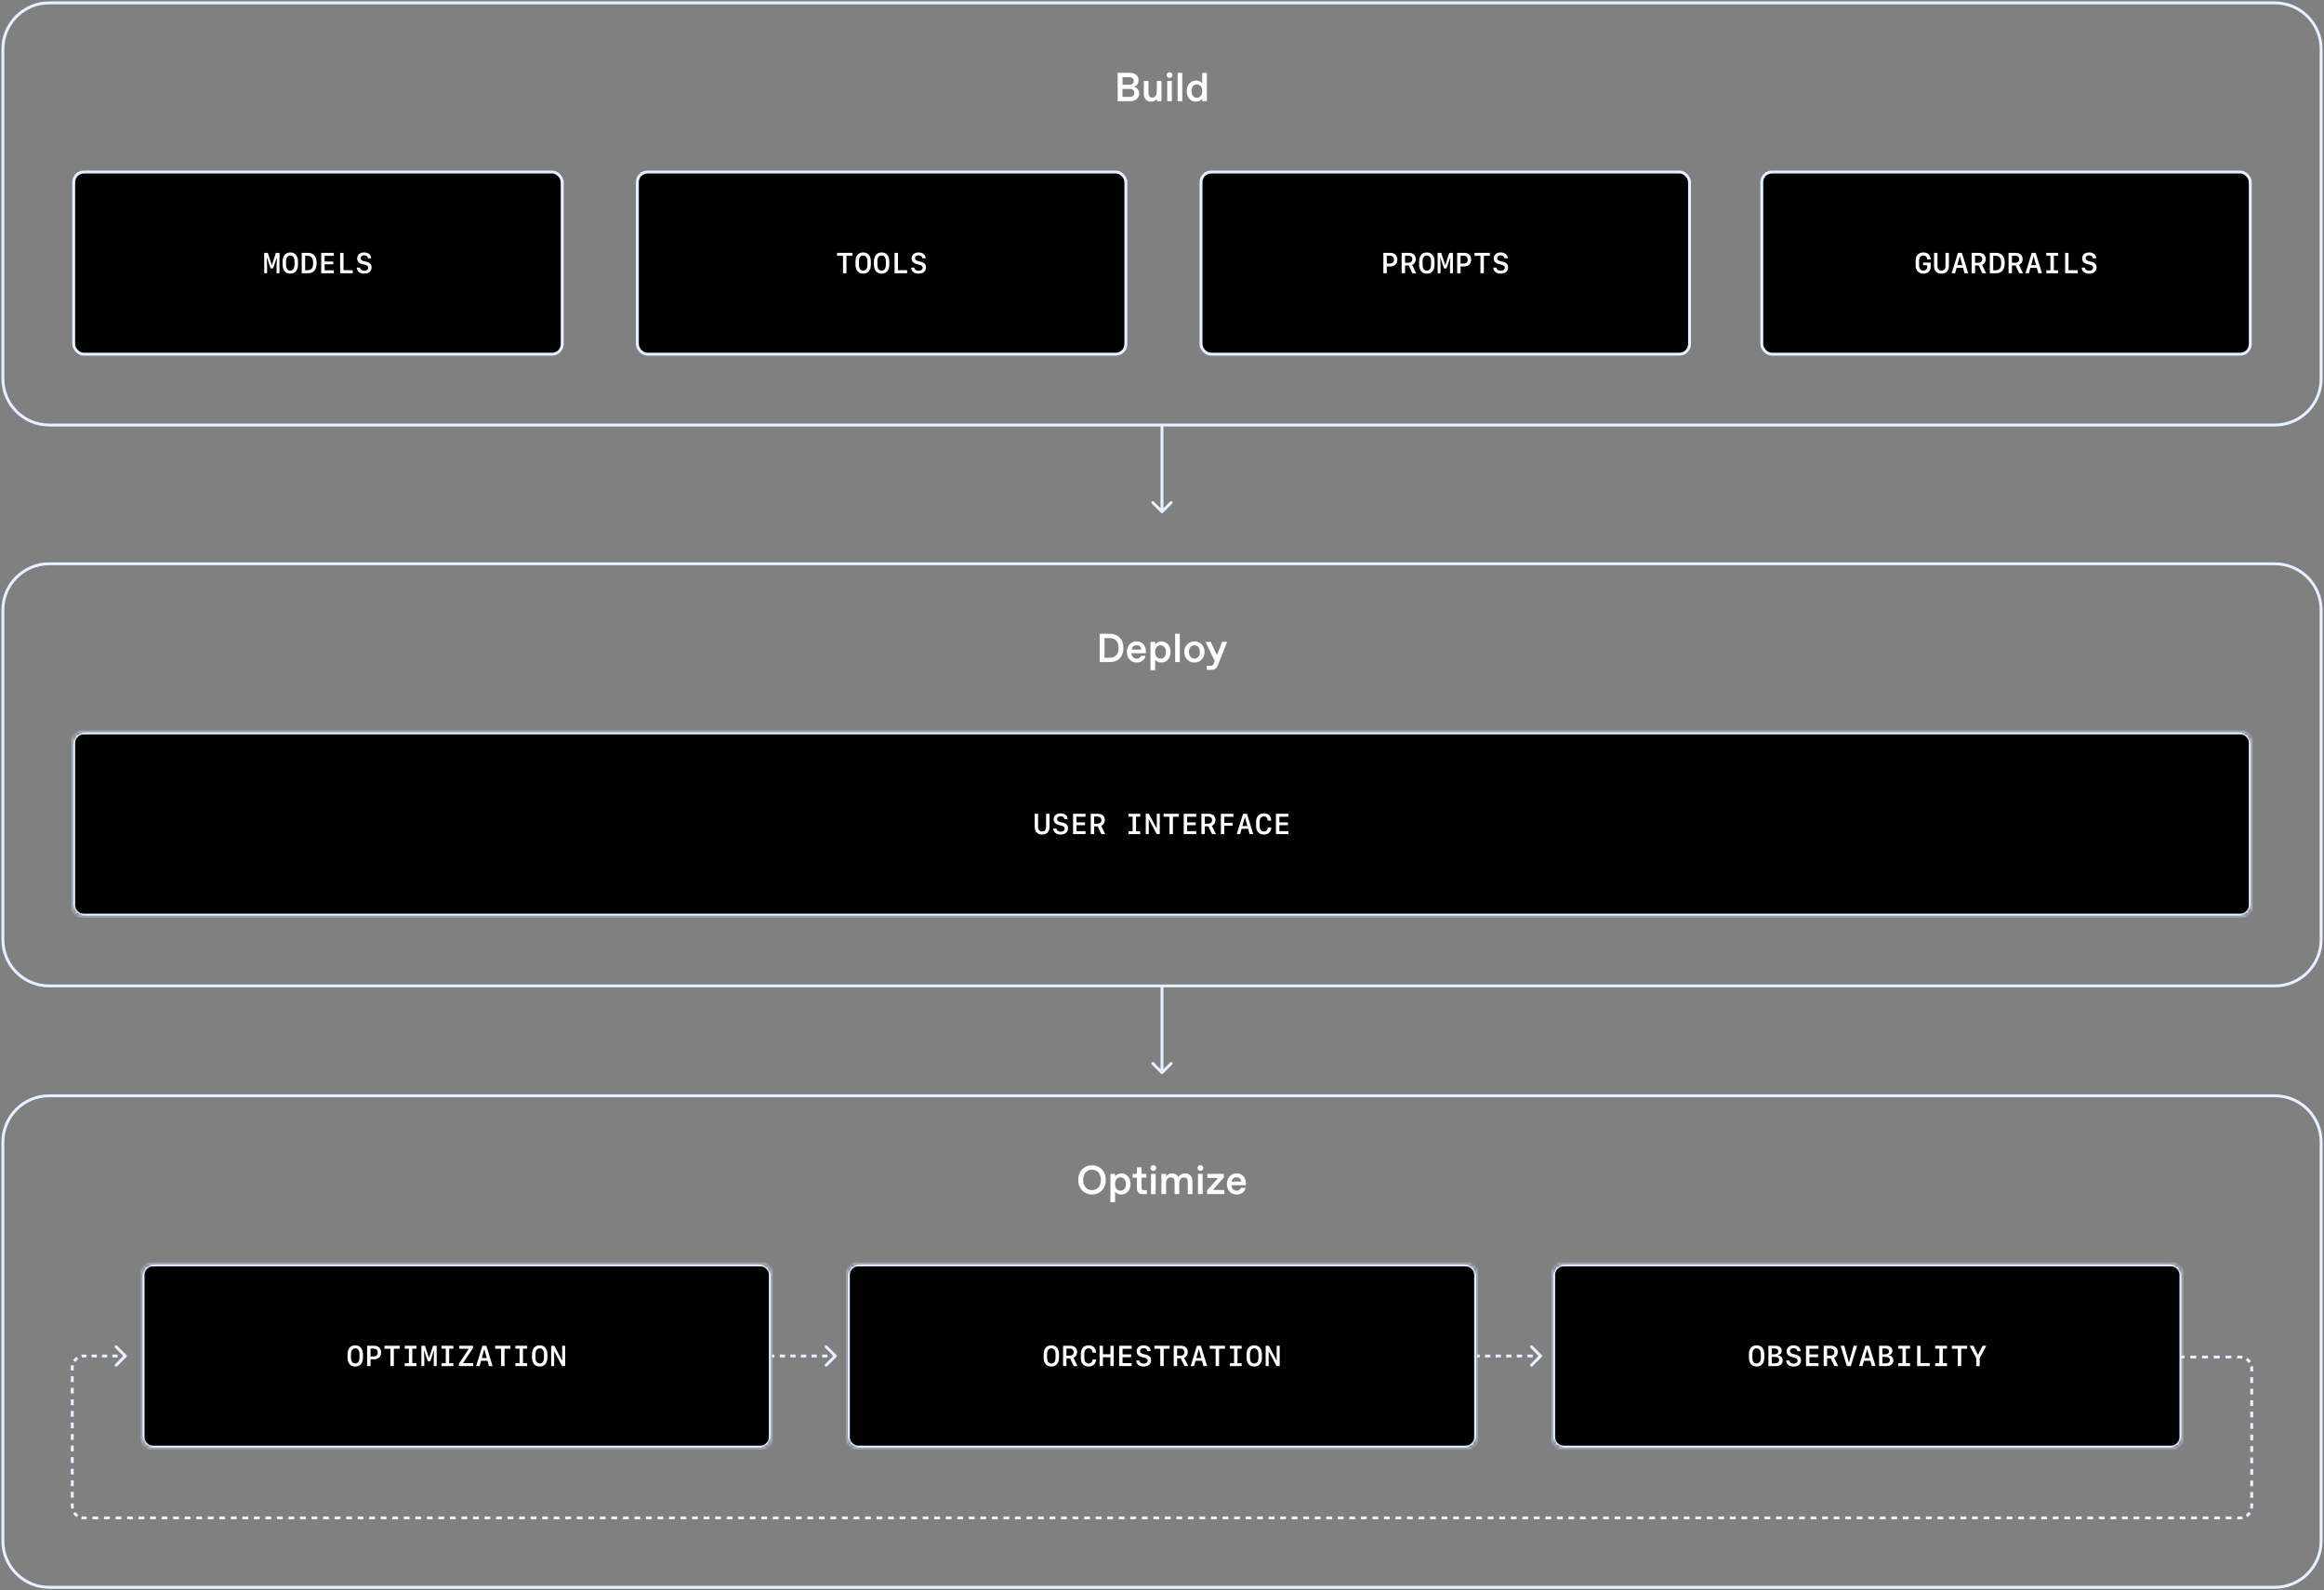
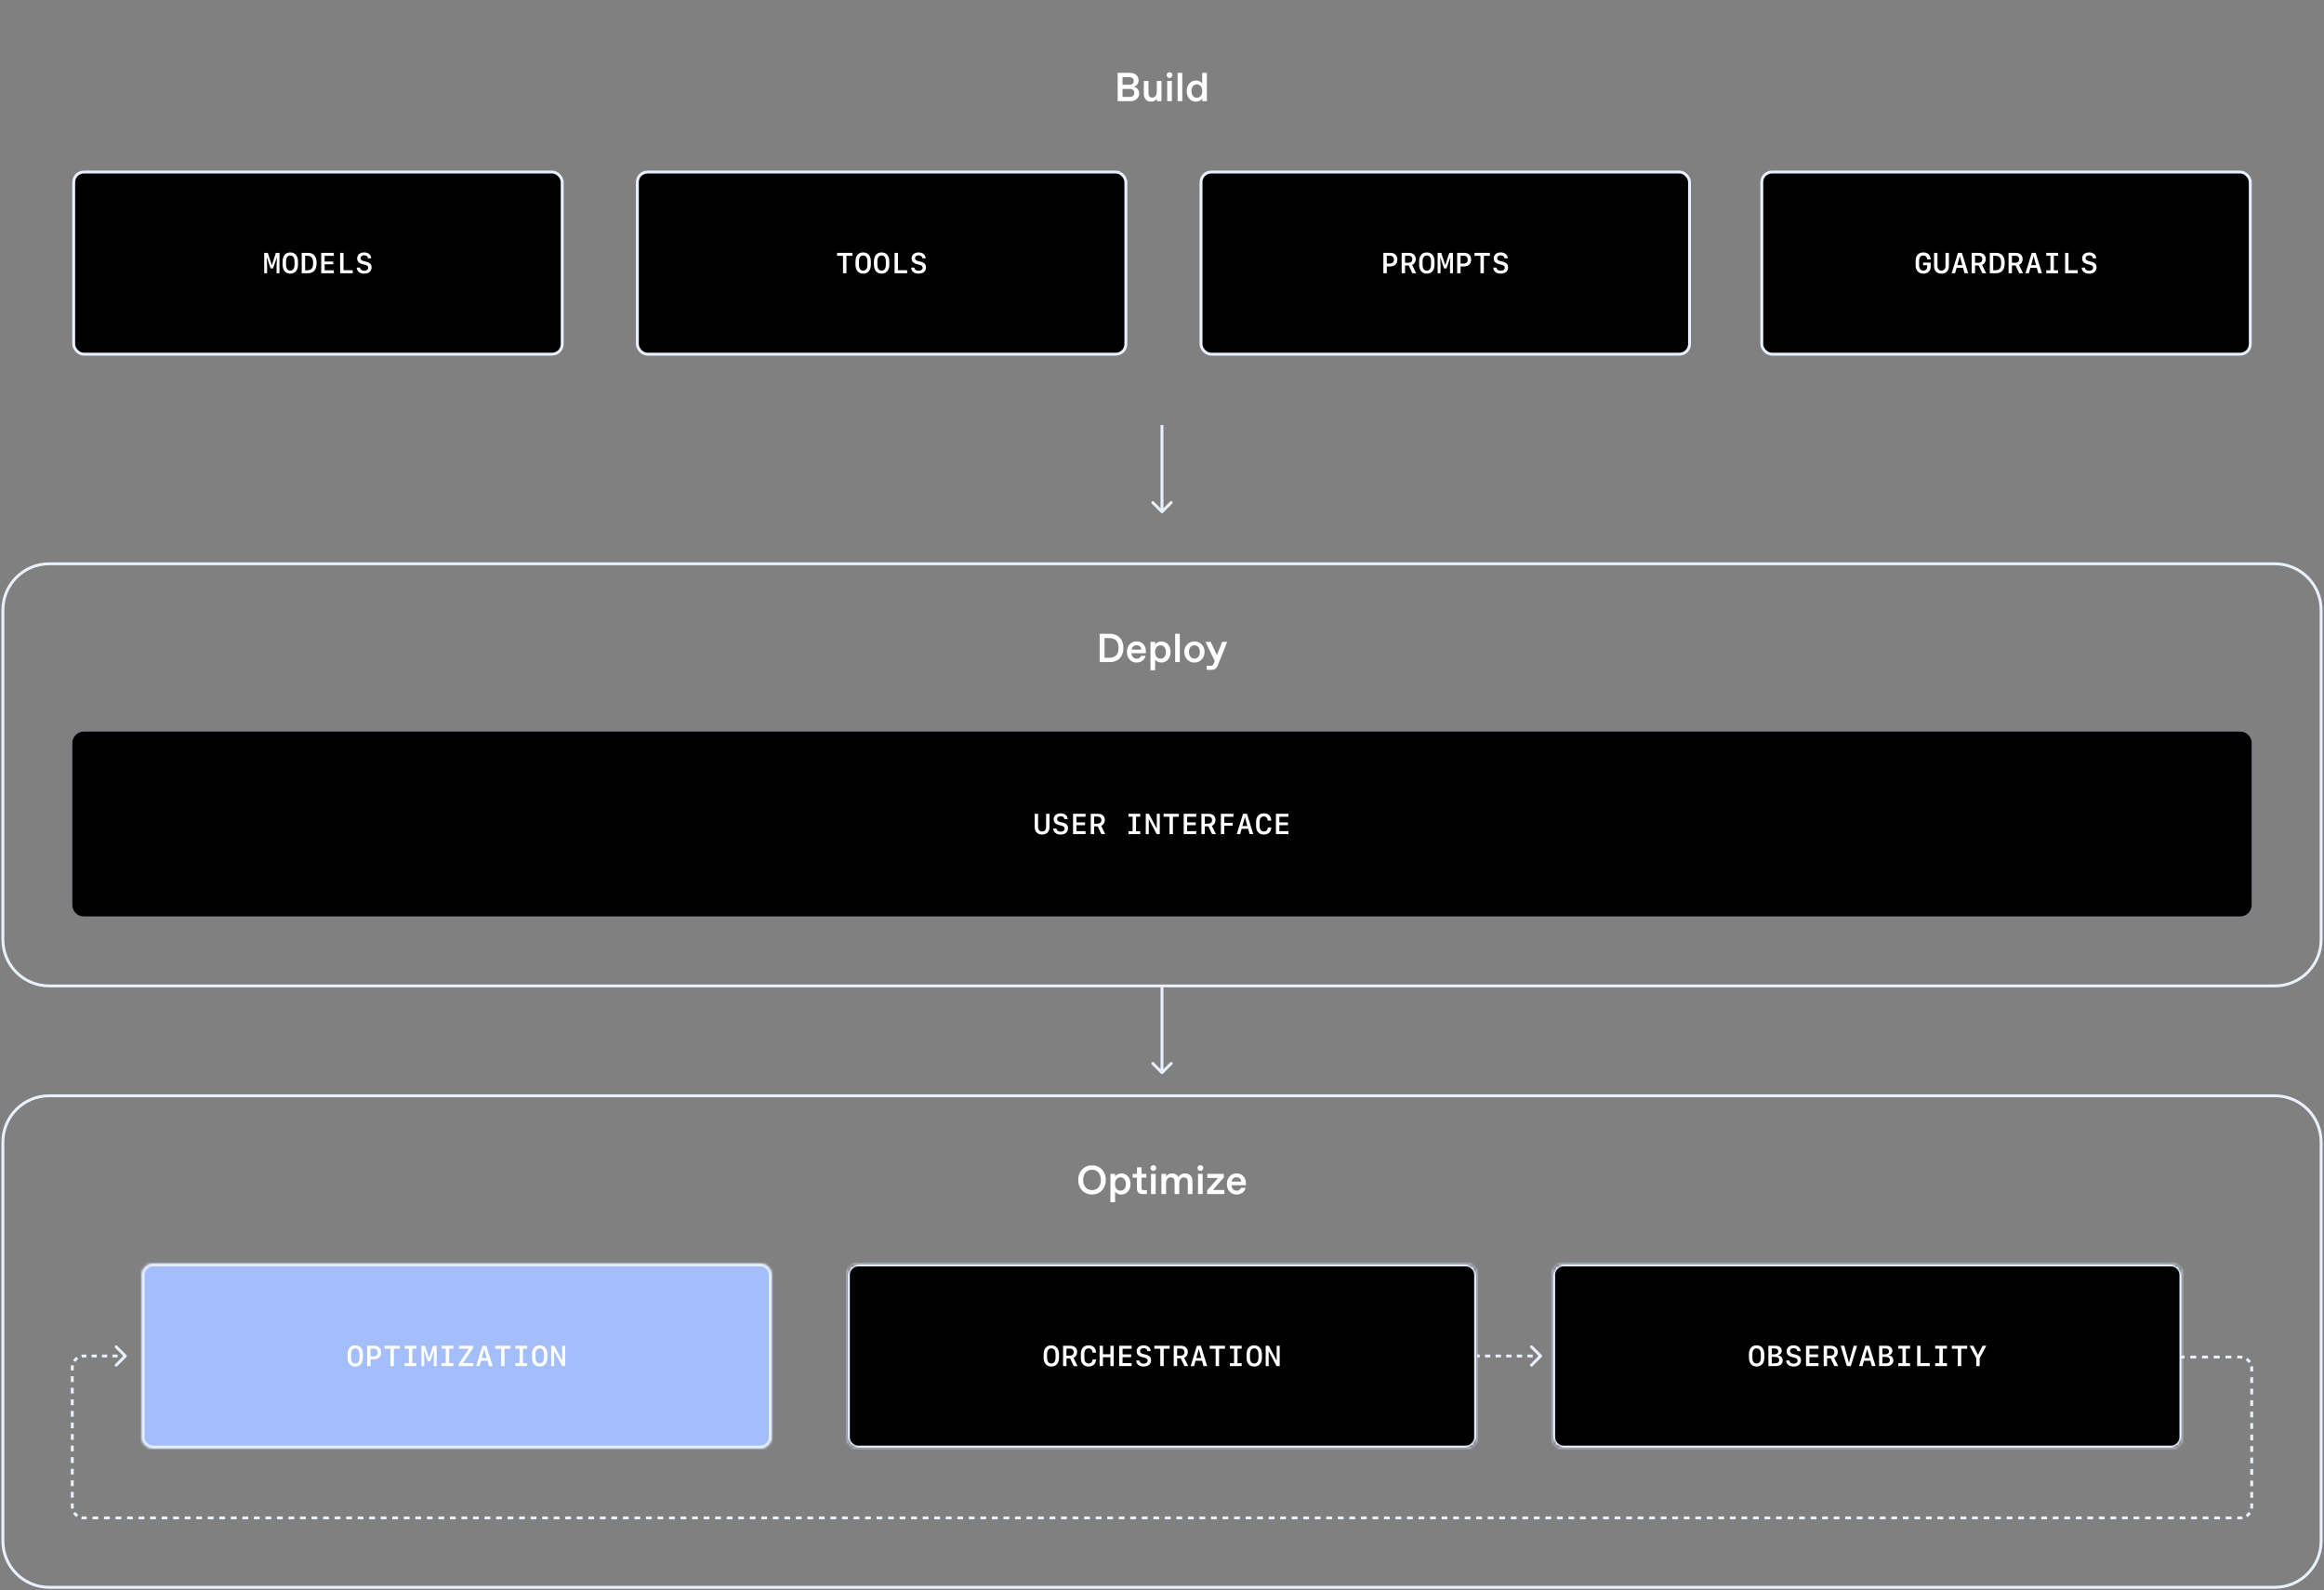
<svg xmlns="http://www.w3.org/2000/svg" width="804" height="550" viewBox="0 0 804 550" fill="none">
  <rect x="0" y="0" width="804" height="550" fill="#808080" stroke="none" />
  <path d="M401.646 371.354C401.842 371.549 402.158 371.549 402.354 371.354L405.536 368.172C405.731 367.977 405.731 367.66 405.536 367.465C405.34 367.27 405.024 367.27 404.828 367.465L402 370.294L399.172 367.465C398.976 367.27 398.66 367.27 398.464 367.465C398.269 367.66 398.269 367.977 398.464 368.172L401.646 371.354ZM402 341H401.5V371.001H402H402.5V341H402Z" fill="#EAF1FE" />
  <path d="M17 379V379.5H787V379V378.5H17V379ZM803 395H802.5V533H803H803.5V395H803ZM787 549V548.5H17V549V549.5H787V549ZM1 533H1.5V395H1H0.5V533H1ZM17 549V548.5C8.44 548.5 1.5 541.56 1.5 533H1H0.5C0.5 542.113 7.887 549.5 17 549.5V549ZM803 533H802.5C802.5 541.56 795.56 548.5 787 548.5V549V549.5C796.113 549.5 803.5 542.113 803.5 533H803ZM787 379V379.5C795.56 379.5 802.5 386.44 802.5 395H803H803.5C803.5 385.887 796.113 378.5 787 378.5V379ZM17 379V378.5C7.887 378.5 0.5 385.887 0.5 395H1H1.5C1.5 386.44 8.44 379.5 17 379.5V379Z" fill="#EAF1FE" />
-   <path d="M289.354 469.354C289.549 469.158 289.549 468.842 289.354 468.646L286.172 465.464C285.976 465.269 285.66 465.269 285.464 465.464C285.269 465.66 285.269 465.976 285.464 466.172L288.293 469L285.464 471.828C285.269 472.024 285.269 472.34 285.464 472.536C285.66 472.731 285.976 472.731 286.172 472.536L289.354 469.354ZM267 469L267 469.5L267.917 469.5L267.917 469L267.917 468.5L267 468.5L267 469ZM269.75 469L269.75 469.5L271.583 469.5L271.583 469L271.583 468.5L269.75 468.5L269.75 469ZM273.417 469L273.417 469.5L275.25 469.5L275.25 469L275.25 468.5L273.417 468.5L273.417 469ZM277.083 469L277.083 469.5L278.917 469.5L278.917 469L278.917 468.5L277.083 468.5L277.083 469ZM280.75 469L280.75 469.5L282.583 469.5L282.583 469L282.583 468.5L280.75 468.5L280.75 469ZM284.417 469L284.417 469.5L286.25 469.5L286.25 469L286.25 468.5L284.417 468.5L284.417 469ZM288.083 469L288.083 469.5L289 469.5L289 469L289 468.5L288.083 468.5L288.083 469Z" fill="#EAF1FE" />
  <path d="M533.354 469.354C533.549 469.158 533.549 468.842 533.354 468.646L530.172 465.464C529.976 465.269 529.66 465.269 529.464 465.464C529.269 465.66 529.269 465.976 529.464 466.172L532.293 469L529.464 471.828C529.269 472.024 529.269 472.34 529.464 472.536C529.66 472.731 529.976 472.731 530.172 472.536L533.354 469.354ZM511 469L511 469.5L511.917 469.5L511.917 469L511.917 468.5L511 468.5L511 469ZM513.75 469L513.75 469.5L515.583 469.5L515.583 469L515.583 468.5L513.75 468.5L513.75 469ZM517.417 469L517.417 469.5L519.25 469.5L519.25 469L519.25 468.5L517.417 468.5L517.417 469ZM521.083 469L521.083 469.5L522.917 469.5L522.917 469L522.917 468.5L521.083 468.5L521.083 469ZM524.75 469L524.75 469.5L526.583 469.5L526.583 469L526.583 468.5L524.75 468.5L524.75 469ZM528.417 469L528.417 469.5L530.25 469.5L530.25 469L530.25 468.5L528.417 468.5L528.417 469ZM532.083 469L532.083 469.5L533 469.5L533 469L533 468.5L532.083 468.5L532.083 469Z" fill="#EAF1FE" />
  <mask id="path-6-inside-1_1321_20756" fill="white">
    <path d="M537 441C537 438.791 538.791 437 541 437H751C753.209 437 755 438.791 755 441V497C755 499.209 753.209 501 751 501H541C538.791 501 537 499.209 537 497V441Z" />
  </mask>
  <path d="M537 441C537 438.791 538.791 437 541 437H751C753.209 437 755 438.791 755 441V497C755 499.209 753.209 501 751 501H541C538.791 501 537 499.209 537 497V441Z" fill="#A3BEFA" />
  <path d="M537 441C537 438.791 538.791 437 541 437H751C753.209 437 755 438.791 755 441V497C755 499.209 753.209 501 751 501H541C538.791 501 537 499.209 537 497V441Z" fill="black" style="mix-blend-mode:lighten" />
  <path d="M541 437V438H751V437V436H541V437ZM755 441H754V497H755H756V441H755ZM751 501V500H541V501V502H751V501ZM537 497H538V441H537H536V497H537ZM541 501V500C539.343 500 538 498.657 538 497H537H536C536 499.761 538.239 502 541 502V501ZM755 497H754C754 498.657 752.657 500 751 500V501V502C753.761 502 756 499.761 756 497H755ZM751 437V438C752.657 438 754 439.343 754 441H755H756C756 438.239 753.761 436 751 436V437ZM541 437V436C538.239 436 536 438.239 536 441H537H538C538 439.343 539.343 438 541 438V437Z" fill="#EAF1FE" mask="url(#path-6-inside-1_1321_20756)" />
  <path d="M610.371 469.526C610.371 471.484 609.365 472.642 607.71 472.642C606.055 472.642 605.049 471.484 605.049 469.526V468.428C605.049 466.47 606.055 465.312 607.71 465.312C609.365 465.312 610.371 466.47 610.371 468.428V469.526ZM607.71 471.587C608.648 471.587 609.175 470.874 609.175 469.517V468.438C609.175 467.08 608.648 466.367 607.71 466.367C606.773 466.367 606.245 467.08 606.245 468.438V469.517C606.245 470.874 606.773 471.587 607.71 471.587ZM614.307 472.5H611.787V465.454H614.258C615.591 465.454 616.392 466.108 616.392 467.202C616.392 467.969 615.869 468.608 615.146 468.726V468.804C616.084 468.882 616.733 469.585 616.733 470.508C616.733 471.743 615.82 472.5 614.307 472.5ZM612.949 466.387V468.413H613.867C614.727 468.413 615.205 468.052 615.205 467.412C615.205 466.753 614.756 466.387 613.955 466.387H612.949ZM612.949 471.553H613.975C615 471.553 615.508 471.182 615.508 470.415C615.508 469.678 614.985 469.302 613.955 469.302H612.949V471.553ZM617.929 470.566H619.057C619.126 471.245 619.673 471.646 620.532 471.646C621.362 471.646 621.894 471.23 621.894 470.581C621.894 470.049 621.543 469.746 620.674 469.541L619.995 469.38C618.706 469.072 618.091 468.423 618.091 467.388C618.091 466.123 619.038 465.312 620.517 465.312C621.933 465.312 622.895 466.113 622.939 467.334H621.816C621.753 466.689 621.269 466.309 620.527 466.309C619.746 466.309 619.272 466.675 619.272 467.285C619.272 467.827 619.614 468.135 620.439 468.325L621.118 468.486C622.48 468.804 623.066 469.409 623.066 470.479C623.066 471.816 622.09 472.642 620.512 472.642C618.97 472.642 617.988 471.855 617.929 470.566ZM629.126 471.47V472.5H624.795V465.454H629.126V466.484H625.976V468.447H628.945V469.409H625.976V471.47H629.126ZM632.094 466.436V468.892H633.237C634.096 468.892 634.594 468.438 634.594 467.661C634.594 466.885 634.106 466.436 633.261 466.436H632.094ZM633.339 469.819H632.094V472.5H630.917V465.454H633.398C634.882 465.454 635.795 466.289 635.795 467.646C635.795 468.564 635.297 469.326 634.516 469.609L635.937 472.5H634.609L633.339 469.819ZM639.677 471.265L641.288 465.454H642.47L640.297 472.5H638.94L636.767 465.454H638.027L639.628 471.265H639.677ZM645.102 469.712H646.82L645.99 466.689H645.941L645.102 469.712ZM647.587 472.5L647.079 470.649H644.843L644.33 472.5H643.148L645.321 465.454H646.679L648.852 472.5H647.587ZM652.596 472.5H650.077V465.454H652.548C653.881 465.454 654.681 466.108 654.681 467.202C654.681 467.969 654.159 468.608 653.436 468.726V468.804C654.374 468.882 655.023 469.585 655.023 470.508C655.023 471.743 654.11 472.5 652.596 472.5ZM651.239 466.387V468.413H652.157C653.016 468.413 653.495 468.052 653.495 467.412C653.495 466.753 653.046 466.387 652.245 466.387H651.239ZM651.239 471.553H652.264C653.29 471.553 653.798 471.182 653.798 470.415C653.798 469.678 653.275 469.302 652.245 469.302H651.239V471.553ZM660.799 472.5H656.727V471.484H658.172V466.47H656.727V465.454H660.799V466.47H659.354V471.484H660.799V472.5ZM667.596 471.45V472.5H663.246V465.454H664.412V471.45H667.596ZM673.563 472.5H669.49V471.484H670.936V466.47H669.49V465.454H673.563V466.47H672.117V471.484H673.563V472.5ZM678.499 472.5H677.317V466.484H675.257V465.454H680.56V466.484H678.499V472.5ZM684.881 472.5H683.699V469.771L681.404 465.454H682.693L684.251 468.55H684.329L685.887 465.454H687.176L684.881 469.771V472.5Z" fill="white" />
  <mask id="path-9-inside-2_1321_20756" fill="white">
    <path d="M49 441C49 438.791 50.791 437 53 437H263C265.209 437 267 438.791 267 441V497C267 499.209 265.209 501 263 501H53C50.791 501 49 499.209 49 497V441Z" />
  </mask>
  <path d="M49 441C49 438.791 50.791 437 53 437H263C265.209 437 267 438.791 267 441V497C267 499.209 265.209 501 263 501H53C50.791 501 49 499.209 49 497V441Z" fill="#A3BEFA" />
-   <path d="M49 441C49 438.791 50.791 437 53 437H263C265.209 437 267 438.791 267 441V497C267 499.209 265.209 501 263 501H53C50.791 501 49 499.209 49 497V441Z" fill="black" style="mix-blend-mode:lighten" />
  <path d="M53 437V438H263V437V436H53V437ZM267 441H266V497H267H268V441H267ZM263 501V500H53V501V502H263V501ZM49 497H50V441H49H48V497H49ZM53 501V500C51.343 500 50 498.657 50 497H49H48C48 499.761 50.239 502 53 502V501ZM267 497H266C266 498.657 264.657 500 263 500V501V502C265.761 502 268 499.761 268 497H267ZM263 437V438C264.657 438 266 439.343 266 441H267H268C268 438.239 265.761 436 263 436V437ZM53 437V436C50.239 436 48 438.239 48 441H49H50C50 439.343 51.343 438 53 438V437Z" fill="#EAF1FE" mask="url(#path-9-inside-2_1321_20756)" />
  <path d="M125.562 469.526C125.562 471.484 124.556 472.642 122.901 472.642C121.246 472.642 120.24 471.484 120.24 469.526V468.428C120.24 466.47 121.246 465.312 122.901 465.312C124.556 465.312 125.562 466.47 125.562 468.428V469.526ZM122.901 471.587C123.838 471.587 124.366 470.874 124.366 469.517V468.438C124.366 467.08 123.838 466.367 122.901 466.367C121.963 466.367 121.436 467.08 121.436 468.438V469.517C121.436 470.874 121.963 471.587 122.901 471.587ZM127.012 465.454H129.497C130.933 465.454 131.856 466.372 131.856 467.803C131.856 469.224 130.913 470.142 129.449 470.142H128.194V472.5H127.012V465.454ZM128.194 466.44V469.155H129.204C130.157 469.155 130.66 468.691 130.66 467.798C130.66 466.904 130.157 466.44 129.204 466.44H128.194ZM136.255 472.5H135.073V466.484H133.013V465.454H138.316V466.484H136.255V472.5ZM144.082 472.5H140.01V471.484H141.455V466.47H140.01V465.454H144.082V466.47H142.637V471.484H144.082V472.5ZM146.792 470.02V472.5H145.786V465.454H147.026L148.393 469.624H148.467L149.824 465.454H151.069V472.5H150.063V470.02L150.185 467.188H150.102L148.847 470.845H148.008L146.753 467.188H146.67L146.792 470.02ZM156.845 472.5H152.773V471.484H154.218V466.47H152.773V465.454H156.845V466.47H155.4V471.484H156.845V472.5ZM158.754 472.5V471.685L162.158 466.558V466.484H158.857V465.454H163.622V466.27L160.224 471.396V471.47H163.701V472.5H158.754ZM166.674 469.712H168.393L167.563 466.689H167.514L166.674 469.712ZM169.159 472.5L168.652 470.649H166.415L165.903 472.5H164.721L166.894 465.454H168.251L170.424 472.5H169.159ZM174.545 472.5H173.363V466.484H171.303V465.454H176.605V466.484H174.545V472.5ZM182.372 472.5H178.3V471.484H179.745V466.47H178.3V465.454H182.372V466.47H180.927V471.484H182.372V472.5ZM189.379 469.526C189.379 471.484 188.373 472.642 186.717 472.642C185.062 472.642 184.056 471.484 184.056 469.526V468.428C184.056 466.47 185.062 465.312 186.717 465.312C188.373 465.312 189.379 466.47 189.379 468.428V469.526ZM186.717 471.587C187.655 471.587 188.182 470.874 188.182 469.517V468.438C188.182 467.08 187.655 466.367 186.717 466.367C185.78 466.367 185.253 467.08 185.253 468.438V469.517C185.253 470.874 185.78 471.587 186.717 471.587ZM191.712 472.5H190.677V465.454H191.751L194.408 470.474H194.486V465.454H195.521V472.5H194.452L191.79 467.461H191.712V472.5Z" fill="white" />
  <mask id="path-12-inside-3_1321_20756" fill="white">
    <path d="M293 441C293 438.791 294.791 437 297 437H507C509.209 437 511 438.791 511 441V497C511 499.209 509.209 501 507 501H297C294.791 501 293 499.209 293 497V441Z" />
  </mask>
  <path d="M293 441C293 438.791 294.791 437 297 437H507C509.209 437 511 438.791 511 441V497C511 499.209 509.209 501 507 501H297C294.791 501 293 499.209 293 497V441Z" fill="#A3BEFA" />
  <path d="M293 441C293 438.791 294.791 437 297 437H507C509.209 437 511 438.791 511 441V497C511 499.209 509.209 501 507 501H297C294.791 501 293 499.209 293 497V441Z" fill="black" style="mix-blend-mode:lighten" />
  <path d="M297 437V438H507V437V436H297V437ZM511 441H510V497H511H512V441H511ZM507 501V500H297V501V502H507V501ZM293 497H294V441H293H292V497H293ZM297 501V500C295.343 500 294 498.657 294 497H293H292C292 499.761 294.239 502 297 502V501ZM511 497H510C510 498.657 508.657 500 507 500V501V502C509.761 502 512 499.761 512 497H511ZM507 437V438C508.657 438 510 439.343 510 441H511H512C512 438.239 509.761 436 507 436V437ZM297 437V436C294.239 436 292 438.239 292 441H293H294C294 439.343 295.343 438 297 438V437Z" fill="#EAF1FE" mask="url(#path-12-inside-3_1321_20756)" />
  <path d="M366.371 469.526C366.371 471.484 365.365 472.642 363.71 472.642C362.055 472.642 361.049 471.484 361.049 469.526V468.428C361.049 466.47 362.055 465.312 363.71 465.312C365.365 465.312 366.371 466.47 366.371 468.428V469.526ZM363.71 471.587C364.648 471.587 365.175 470.874 365.175 469.517V468.438C365.175 467.08 364.648 466.367 363.71 466.367C362.773 466.367 362.245 467.08 362.245 468.438V469.517C362.245 470.874 362.773 471.587 363.71 471.587ZM368.949 466.436V468.892H370.092C370.951 468.892 371.449 468.438 371.449 467.661C371.449 466.885 370.961 466.436 370.116 466.436H368.949ZM370.194 469.819H368.949V472.5H367.772V465.454H370.253C371.737 465.454 372.65 466.289 372.65 467.646C372.65 468.564 372.152 469.326 371.371 469.609L372.792 472.5H371.464L370.194 469.819ZM376.63 471.577C377.445 471.577 377.953 471.05 377.968 470.19H379.164C379.164 471.689 378.173 472.642 376.635 472.642C374.926 472.642 373.925 471.543 373.925 469.658V468.296C373.925 466.411 374.926 465.312 376.635 465.312C378.202 465.312 379.144 466.255 379.164 467.852H377.968C377.948 466.963 377.406 466.377 376.615 466.377C375.653 466.377 375.145 467.036 375.145 468.296V469.658C375.145 470.918 375.653 471.577 376.63 471.577ZM385.301 472.5H384.139V469.429H381.571V472.5H380.409V465.454H381.571V468.398H384.139V465.454H385.301V472.5ZM391.507 471.47V472.5H387.176V465.454H391.507V466.484H388.358V468.447H391.327V469.409H388.358V471.47H391.507ZM393.074 470.566H394.202C394.271 471.245 394.818 471.646 395.677 471.646C396.507 471.646 397.039 471.23 397.039 470.581C397.039 470.049 396.688 469.746 395.819 469.541L395.14 469.38C393.851 469.072 393.236 468.423 393.236 467.388C393.236 466.123 394.183 465.312 395.662 465.312C397.078 465.312 398.04 466.113 398.084 467.334H396.961C396.898 466.689 396.414 466.309 395.672 466.309C394.891 466.309 394.417 466.675 394.417 467.285C394.417 467.827 394.759 468.135 395.584 468.325L396.263 468.486C397.625 468.804 398.211 469.409 398.211 470.479C398.211 471.816 397.235 472.642 395.657 472.642C394.114 472.642 393.133 471.855 393.074 470.566ZM402.591 472.5H401.409V466.484H399.349V465.454H404.651V466.484H402.591V472.5ZM407.239 466.436V468.892H408.382C409.241 468.892 409.739 468.438 409.739 467.661C409.739 466.885 409.251 466.436 408.406 466.436H407.239ZM408.484 469.819H407.239V472.5H406.062V465.454H408.543C410.027 465.454 410.94 466.289 410.94 467.646C410.94 468.564 410.442 469.326 409.661 469.609L411.082 472.5H409.754L408.484 469.819ZM413.865 469.712H415.584L414.754 466.689H414.705L413.865 469.712ZM416.35 472.5L415.842 470.649H413.606L413.093 472.5H411.912L414.085 465.454H415.442L417.615 472.5H416.35ZM421.736 472.5H420.554V466.484H418.494V465.454H423.796V466.484H421.736V472.5ZM429.563 472.5H425.49V471.484H426.936V466.47H425.49V465.454H429.563V466.47H428.117V471.484H429.563V472.5ZM436.569 469.526C436.569 471.484 435.563 472.642 433.908 472.642C432.253 472.642 431.247 471.484 431.247 469.526V468.428C431.247 466.47 432.253 465.312 433.908 465.312C435.563 465.312 436.569 466.47 436.569 468.428V469.526ZM433.908 471.587C434.846 471.587 435.373 470.874 435.373 469.517V468.438C435.373 467.08 434.846 466.367 433.908 466.367C432.971 466.367 432.443 467.08 432.443 468.438V469.517C432.443 470.874 432.971 471.587 433.908 471.587ZM438.903 472.5H437.868V465.454H438.942L441.598 470.474H441.677V465.454H442.712V472.5H441.642L438.981 467.461H438.903V472.5Z" fill="white" />
  <path d="M754.715 469.866C754.439 469.866 754.215 469.642 754.215 469.366C754.215 469.09 754.439 468.866 754.715 468.866L754.715 469.366L754.715 469.866ZM43.722 468.646C43.918 468.842 43.918 469.158 43.722 469.354L40.54 472.536C40.345 472.731 40.029 472.731 39.833 472.536C39.638 472.34 39.638 472.024 39.833 471.828L42.662 469L39.833 466.172C39.638 465.976 39.638 465.66 39.833 465.464C40.029 465.269 40.345 465.269 40.54 465.464L43.722 468.646ZM25 473L25.5 473L25 473ZM25 521L24.5 521L25 521ZM775 525L775 525.5L775 525ZM43.369 469L43.369 469.5L42.471 469.5L42.471 469L42.471 468.5L43.369 468.5L43.369 469ZM40.675 469L40.675 469.5L38.879 469.5L38.879 469L38.879 468.5L40.675 468.5L40.675 469ZM37.082 469L37.082 469.5L35.286 469.5L35.286 469L35.286 468.5L37.082 468.5L37.082 469ZM33.49 469L33.49 469.5L31.694 469.5L31.694 469L31.694 468.5L33.49 468.5L33.49 469ZM29.898 469L29.898 469.5L29 469.5L29 469L29 468.5L29.898 468.5L29.898 469ZM29 469L29 469.5C28.766 469.5 28.537 469.523 28.316 469.567L28.219 469.076L28.122 468.586C28.407 468.529 28.7 468.5 29 468.5L29 469ZM26.777 469.674L27.056 470.089C26.674 470.345 26.345 470.674 26.089 471.056L25.674 470.778L25.258 470.499C25.587 470.009 26.009 469.587 26.499 469.258L26.777 469.674ZM25.076 472.219L25.567 472.316C25.523 472.537 25.5 472.766 25.5 473L25 473L24.5 473C24.5 472.7 24.529 472.407 24.586 472.122L25.076 472.219ZM25 473L25.5 473L25.5 474L25 474L24.5 474L24.5 473L25 473ZM25 476L25.5 476L25.5 478L25 478L24.5 478L24.5 476L25 476ZM25 480L25.5 480L25.5 482L25 482L24.5 482L24.5 480L25 480ZM25 484L25.5 484L25.5 486L25 486L24.5 486L24.5 484L25 484ZM25 488L25.5 488L25.5 490L25 490L24.5 490L24.5 488L25 488ZM25 492L25.5 492L25.5 494L25 494L24.5 494L24.5 492L25 492ZM25 496L25.5 496L25.5 498L25 498L24.5 498L24.5 496L25 496ZM25 500L25.5 500L25.5 502L25 502L24.5 502L24.5 500L25 500ZM25 504L25.5 504L25.5 506L25 506L24.5 506L24.5 504L25 504ZM25 508L25.5 508L25.5 510L25 510L24.5 510L24.5 508L25 508ZM25 512L25.5 512L25.5 514L25 514L24.5 514L24.5 512L25 512ZM25 516L25.5 516L25.5 518L25 518L24.5 518L24.5 516L25 516ZM25 520L25.5 520L25.5 521L25 521L24.5 521L24.5 520L25 520ZM25 521L25.5 521C25.5 521.234 25.523 521.463 25.567 521.684L25.076 521.781L24.586 521.878C24.529 521.593 24.5 521.3 24.5 521L25 521ZM25.674 523.222L26.089 522.944C26.345 523.326 26.674 523.655 27.056 523.911L26.777 524.326L26.499 524.742C26.009 524.413 25.587 523.991 25.258 523.501L25.674 523.222ZM28.219 524.924L28.316 524.433C28.537 524.477 28.766 524.5 29 524.5L29 525L29 525.5C28.7 525.5 28.407 525.471 28.122 525.414L28.219 524.924ZM29 525L29 524.5L29.997 524.5L29.997 525L29.997 525.5L29 525.5L29 525ZM31.992 525L31.992 524.5L33.987 524.5L33.987 525L33.987 525.5L31.992 525.5L31.992 525ZM35.981 525L35.981 524.5L37.976 524.5L37.976 525L37.976 525.5L35.981 525.5L35.981 525ZM39.971 525L39.971 524.5L41.965 524.5L41.965 525L41.965 525.5L39.971 525.5L39.971 525ZM43.96 525L43.96 524.5L45.955 524.5L45.955 525L45.955 525.5L43.96 525.5L43.96 525ZM47.949 525L47.949 524.5L49.944 524.5L49.944 525L49.944 525.5L47.949 525.5L47.949 525ZM51.938 525L51.938 524.5L53.933 524.5L53.933 525L53.933 525.5L51.938 525.5L51.938 525ZM55.928 525L55.928 524.5L57.922 524.5L57.922 525L57.922 525.5L55.928 525.5L55.928 525ZM59.917 525L59.917 524.5L61.912 524.5L61.912 525L61.912 525.5L59.917 525.5L59.917 525ZM63.906 525L63.906 524.5L65.901 524.5L65.901 525L65.901 525.5L63.906 525.5L63.906 525ZM67.896 525L67.896 524.5L69.89 524.5L69.89 525L69.89 525.5L67.896 525.5L67.896 525ZM71.885 525L71.885 524.5L73.88 524.5L73.88 525L73.88 525.5L71.885 525.5L71.885 525ZM75.874 525L75.874 524.5L77.869 524.5L77.869 525L77.869 525.5L75.874 525.5L75.874 525ZM79.864 525L79.864 524.5L81.858 524.5L81.858 525L81.858 525.5L79.864 525.5L79.864 525ZM83.853 525L83.853 524.5L85.848 524.5L85.848 525L85.848 525.5L83.853 525.5L83.853 525ZM87.842 525L87.842 524.5L89.837 524.5L89.837 525L89.837 525.5L87.842 525.5L87.842 525ZM91.832 525L91.832 524.5L93.826 524.5L93.826 525L93.826 525.5L91.832 525.5L91.832 525ZM95.821 525L95.821 524.5L97.816 524.5L97.816 525L97.816 525.5L95.821 525.5L95.821 525ZM99.81 525L99.81 524.5L101.805 524.5L101.805 525L101.805 525.5L99.81 525.5L99.81 525ZM103.799 525L103.799 524.5L105.794 524.5L105.794 525L105.794 525.5L103.799 525.5L103.799 525ZM107.789 525L107.789 524.5L109.783 524.5L109.783 525L109.783 525.5L107.789 525.5L107.789 525ZM111.778 525L111.778 524.5L113.773 524.5L113.773 525L113.773 525.5L111.778 525.5L111.778 525ZM115.767 525L115.767 524.5L117.762 524.5L117.762 525L117.762 525.5L115.767 525.5L115.767 525ZM119.757 525L119.757 524.5L121.751 524.5L121.751 525L121.751 525.5L119.757 525.5L119.757 525ZM123.746 525L123.746 524.5L125.741 524.5L125.741 525L125.741 525.5L123.746 525.5L123.746 525ZM127.735 525L127.735 524.5L129.73 524.5L129.73 525L129.73 525.5L127.735 525.5L127.735 525ZM131.725 525L131.725 524.5L133.719 524.5L133.719 525L133.719 525.5L131.725 525.5L131.725 525ZM135.714 525L135.714 524.5L137.709 524.5L137.709 525L137.709 525.5L135.714 525.5L135.714 525ZM139.703 525L139.703 524.5L141.698 524.5L141.698 525L141.698 525.5L139.703 525.5L139.703 525ZM143.692 525L143.692 524.5L145.687 524.5L145.687 525L145.687 525.5L143.692 525.5L143.692 525ZM147.682 525L147.682 524.5L149.676 524.5L149.676 525L149.676 525.5L147.682 525.5L147.682 525ZM151.671 525L151.671 524.5L153.666 524.5L153.666 525L153.666 525.5L151.671 525.5L151.671 525ZM155.66 525L155.66 524.5L157.655 524.5L157.655 525L157.655 525.5L155.66 525.5L155.66 525ZM159.65 525L159.65 524.5L161.644 524.5L161.644 525L161.644 525.5L159.65 525.5L159.65 525ZM163.639 525L163.639 524.5L165.634 524.5L165.634 525L165.634 525.5L163.639 525.5L163.639 525ZM167.628 525L167.628 524.5L169.623 524.5L169.623 525L169.623 525.5L167.628 525.5L167.628 525ZM171.618 525L171.618 524.5L173.612 524.5L173.612 525L173.612 525.5L171.618 525.5L171.618 525ZM175.607 525L175.607 524.5L177.602 524.5L177.602 525L177.602 525.5L175.607 525.5L175.607 525ZM179.596 525L179.596 524.5L181.591 524.5L181.591 525L181.591 525.5L179.596 525.5L179.596 525ZM183.586 525L183.586 524.5L185.58 524.5L185.58 525L185.58 525.5L183.586 525.5L183.586 525ZM187.575 525L187.575 524.5L189.57 524.5L189.57 525L189.57 525.5L187.575 525.5L187.575 525ZM191.564 525L191.564 524.5L193.559 524.5L193.559 525L193.559 525.5L191.564 525.5L191.564 525ZM195.554 525L195.554 524.5L197.548 524.5L197.548 525L197.548 525.5L195.554 525.5L195.554 525ZM199.543 525L199.543 524.5L201.538 524.5L201.538 525L201.538 525.5L199.543 525.5L199.543 525ZM203.532 525L203.532 524.5L205.527 524.5L205.527 525L205.527 525.5L203.532 525.5L203.532 525ZM207.522 525L207.522 524.5L209.516 524.5L209.516 525L209.516 525.5L207.522 525.5L207.522 525ZM211.511 525L211.511 524.5L213.506 524.5L213.506 525L213.506 525.5L211.511 525.5L211.511 525ZM215.5 525L215.5 524.5L217.495 524.5L217.495 525L217.495 525.5L215.5 525.5L215.5 525ZM219.49 525L219.49 524.5L221.484 524.5L221.484 525L221.484 525.5L219.49 525.5L219.49 525ZM223.479 525L223.479 524.5L225.473 524.5L225.473 525L225.473 525.5L223.479 525.5L223.479 525ZM227.468 525L227.468 524.5L229.463 524.5L229.463 525L229.463 525.5L227.468 525.5L227.468 525ZM231.457 525L231.457 524.5L233.452 524.5L233.452 525L233.452 525.5L231.457 525.5L231.457 525ZM235.447 525L235.447 524.5L237.441 524.5L237.441 525L237.441 525.5L235.447 525.5L235.447 525ZM239.436 525L239.436 524.5L241.431 524.5L241.431 525L241.431 525.5L239.436 525.5L239.436 525ZM243.425 525L243.425 524.5L245.42 524.5L245.42 525L245.42 525.5L243.425 525.5L243.425 525ZM247.415 525L247.415 524.5L249.409 524.5L249.409 525L249.409 525.5L247.415 525.5L247.415 525ZM251.404 525L251.404 524.5L253.399 524.5L253.399 525L253.399 525.5L251.404 525.5L251.404 525ZM255.393 525L255.393 524.5L257.388 524.5L257.388 525L257.388 525.5L255.393 525.5L255.393 525ZM259.383 525L259.383 524.5L261.377 524.5L261.377 525L261.377 525.5L259.383 525.5L259.383 525ZM263.372 525L263.372 524.5L265.367 524.5L265.367 525L265.367 525.5L263.372 525.5L263.372 525ZM267.361 525L267.361 524.5L269.356 524.5L269.356 525L269.356 525.5L267.361 525.5L267.361 525ZM271.351 525L271.351 524.5L273.345 524.5L273.345 525L273.345 525.5L271.351 525.5L271.351 525ZM275.34 525L275.34 524.5L277.335 524.5L277.335 525L277.335 525.5L275.34 525.5L275.34 525ZM279.329 525L279.329 524.5L281.324 524.5L281.324 525L281.324 525.5L279.329 525.5L279.329 525ZM283.319 525L283.319 524.5L285.313 524.5L285.313 525L285.313 525.5L283.319 525.5L283.319 525ZM287.308 525L287.308 524.5L289.303 524.5L289.303 525L289.303 525.5L287.308 525.5L287.308 525ZM291.297 525L291.297 524.5L293.292 524.5L293.292 525L293.292 525.5L291.297 525.5L291.297 525ZM295.287 525L295.287 524.5L297.281 524.5L297.281 525L297.281 525.5L295.287 525.5L295.287 525ZM299.276 525L299.276 524.5L301.271 524.5L301.271 525L301.271 525.5L299.276 525.5L299.276 525ZM303.265 525L303.265 524.5L305.26 524.5L305.26 525L305.26 525.5L303.265 525.5L303.265 525ZM307.255 525L307.255 524.5L309.249 524.5L309.249 525L309.249 525.5L307.255 525.5L307.255 525ZM311.244 525L311.244 524.5L313.239 524.5L313.239 525L313.239 525.5L311.244 525.5L311.244 525ZM315.233 525L315.233 524.5L317.228 524.5L317.228 525L317.228 525.5L315.233 525.5L315.233 525ZM319.222 525L319.222 524.5L321.217 524.5L321.217 525L321.217 525.5L319.222 525.5L319.222 525ZM323.212 525L323.212 524.5L325.206 524.5L325.206 525L325.206 525.5L323.212 525.5L323.212 525ZM327.201 525L327.201 524.5L329.196 524.5L329.196 525L329.196 525.5L327.201 525.5L327.201 525ZM331.19 525L331.19 524.5L333.185 524.5L333.185 525L333.185 525.5L331.19 525.5L331.19 525ZM335.18 525L335.18 524.5L337.174 524.5L337.174 525L337.174 525.5L335.18 525.5L335.18 525ZM339.169 525L339.169 524.5L341.164 524.5L341.164 525L341.164 525.5L339.169 525.5L339.169 525ZM343.158 525L343.158 524.5L345.153 524.5L345.153 525L345.153 525.5L343.158 525.5L343.158 525ZM347.148 525L347.148 524.5L349.142 524.5L349.142 525L349.142 525.5L347.148 525.5L347.148 525ZM351.137 525L351.137 524.5L353.132 524.5L353.132 525L353.132 525.5L351.137 525.5L351.137 525ZM355.126 525L355.126 524.5L357.121 524.5L357.121 525L357.121 525.5L355.126 525.5L355.126 525ZM359.116 525L359.116 524.5L361.11 524.5L361.11 525L361.11 525.5L359.116 525.5L359.116 525ZM363.105 525L363.105 524.5L365.1 524.5L365.1 525L365.1 525.5L363.105 525.5L363.105 525ZM367.094 525L367.094 524.5L369.089 524.5L369.089 525L369.089 525.5L367.094 525.5L367.094 525ZM371.084 525L371.084 524.5L373.078 524.5L373.078 525L373.078 525.5L371.084 525.5L371.084 525ZM375.073 525L375.073 524.5L377.068 524.5L377.068 525L377.068 525.5L375.073 525.5L375.073 525ZM379.062 525L379.062 524.5L381.057 524.5L381.057 525L381.057 525.5L379.062 525.5L379.062 525ZM383.052 525L383.052 524.5L385.046 524.5L385.046 525L385.046 525.5L383.052 525.5L383.052 525ZM387.041 525L387.041 524.5L389.036 524.5L389.036 525L389.036 525.5L387.041 525.5L387.041 525ZM391.03 525L391.03 524.5L393.025 524.5L393.025 525L393.025 525.5L391.03 525.5L391.03 525ZM395.02 525L395.02 524.5L397.014 524.5L397.014 525L397.014 525.5L395.02 525.5L395.02 525ZM399.009 525L399.009 524.5L401.004 524.5L401.004 525L401.004 525.5L399.009 525.5L399.009 525ZM402.998 525L402.998 524.5L404.993 524.5L404.993 525L404.993 525.5L402.998 525.5L402.998 525ZM406.987 525L406.987 524.5L408.982 524.5L408.982 525L408.982 525.5L406.987 525.5L406.987 525ZM410.977 525L410.977 524.5L412.971 524.5L412.971 525L412.971 525.5L410.977 525.5L410.977 525ZM414.966 525L414.966 524.5L416.961 524.5L416.961 525L416.961 525.5L414.966 525.5L414.966 525ZM418.955 525L418.955 524.5L420.95 524.5L420.95 525L420.95 525.5L418.955 525.5L418.955 525ZM422.945 525L422.945 524.5L424.939 524.5L424.939 525L424.939 525.5L422.945 525.5L422.945 525ZM426.934 525L426.934 524.5L428.929 524.5L428.929 525L428.929 525.5L426.934 525.5L426.934 525ZM430.923 525L430.923 524.5L432.918 524.5L432.918 525L432.918 525.5L430.923 525.5L430.923 525ZM434.913 525L434.913 524.5L436.907 524.5L436.907 525L436.907 525.5L434.913 525.5L434.913 525ZM438.902 525L438.902 524.5L440.897 524.5L440.897 525L440.897 525.5L438.902 525.5L438.902 525ZM442.891 525L442.891 524.5L444.886 524.5L444.886 525L444.886 525.5L442.891 525.5L442.891 525ZM446.881 525L446.881 524.5L448.875 524.5L448.875 525L448.875 525.5L446.881 525.5L446.881 525ZM450.87 525L450.87 524.5L452.865 524.5L452.865 525L452.865 525.5L450.87 525.5L450.87 525ZM454.859 525L454.859 524.5L456.854 524.5L456.854 525L456.854 525.5L454.859 525.5L454.859 525ZM458.849 525L458.849 524.5L460.843 524.5L460.843 525L460.843 525.5L458.849 525.5L458.849 525ZM462.838 525L462.838 524.5L464.833 524.5L464.833 525L464.833 525.5L462.838 525.5L462.838 525ZM466.827 525L466.827 524.5L468.822 524.5L468.822 525L468.822 525.5L466.827 525.5L466.827 525ZM470.817 525L470.817 524.5L472.811 524.5L472.811 525L472.811 525.5L470.817 525.5L470.817 525ZM474.806 525L474.806 524.5L476.801 524.5L476.801 525L476.801 525.5L474.806 525.5L474.806 525ZM478.795 525L478.795 524.5L480.79 524.5L480.79 525L480.79 525.5L478.795 525.5L478.795 525ZM482.785 525L482.785 524.5L484.779 524.5L484.779 525L484.779 525.5L482.785 525.5L482.785 525ZM486.774 525L486.774 524.5L488.769 524.5L488.769 525L488.769 525.5L486.774 525.5L486.774 525ZM490.763 525L490.763 524.5L492.758 524.5L492.758 525L492.758 525.5L490.763 525.5L490.763 525ZM494.752 525L494.752 524.5L496.747 524.5L496.747 525L496.747 525.5L494.752 525.5L494.752 525ZM498.742 525L498.742 524.5L500.737 524.5L500.737 525L500.737 525.5L498.742 525.5L498.742 525ZM502.731 525L502.731 524.5L504.726 524.5L504.726 525L504.726 525.5L502.731 525.5L502.731 525ZM506.72 525L506.72 524.5L508.715 524.5L508.715 525L508.715 525.5L506.72 525.5L506.72 525ZM510.71 525L510.71 524.5L512.704 524.5L512.704 525L512.704 525.5L510.71 525.5L510.71 525ZM514.699 525L514.699 524.5L516.694 524.5L516.694 525L516.694 525.5L514.699 525.5L514.699 525ZM518.688 525L518.688 524.5L520.683 524.5L520.683 525L520.683 525.5L518.688 525.5L518.688 525ZM522.678 525L522.678 524.5L524.672 524.5L524.672 525L524.672 525.5L522.678 525.5L522.678 525ZM526.667 525L526.667 524.5L528.662 524.5L528.662 525L528.662 525.5L526.667 525.5L526.667 525ZM530.656 525L530.656 524.5L532.651 524.5L532.651 525L532.651 525.5L530.656 525.5L530.656 525ZM534.646 525L534.646 524.5L536.64 524.5L536.64 525L536.64 525.5L534.646 525.5L534.646 525ZM538.635 525L538.635 524.5L540.63 524.5L540.63 525L540.63 525.5L538.635 525.5L538.635 525ZM542.624 525L542.624 524.5L544.619 524.5L544.619 525L544.619 525.5L542.624 525.5L542.624 525ZM546.614 525L546.614 524.5L548.608 524.5L548.608 525L548.608 525.5L546.614 525.5L546.614 525ZM550.603 525L550.603 524.5L552.597 524.5L552.597 525L552.597 525.5L550.603 525.5L550.603 525ZM554.592 525L554.592 524.5L556.587 524.5L556.587 525L556.587 525.5L554.592 525.5L554.592 525ZM558.581 525L558.581 524.5L560.576 524.5L560.576 525L560.576 525.5L558.581 525.5L558.581 525ZM562.571 525L562.571 524.5L564.565 524.5L564.565 525L564.565 525.5L562.571 525.5L562.571 525ZM566.56 525L566.56 524.5L568.554 524.5L568.554 525L568.554 525.5L566.56 525.5L566.56 525ZM570.549 525L570.549 524.5L572.544 524.5L572.544 525L572.544 525.5L570.549 525.5L570.549 525ZM574.538 525L574.538 524.5L576.533 524.5L576.533 525L576.533 525.5L574.538 525.5L574.538 525ZM578.528 525L578.528 524.5L580.522 524.5L580.522 525L580.522 525.5L578.528 525.5L578.528 525ZM582.517 525L582.517 524.5L584.512 524.5L584.512 525L584.512 525.5L582.517 525.5L582.517 525ZM586.506 525L586.506 524.5L588.501 524.5L588.501 525L588.501 525.5L586.506 525.5L586.506 525ZM590.495 525L590.495 524.5L592.49 524.5L592.49 525L592.49 525.5L590.495 525.5L590.495 525ZM594.485 525L594.485 524.5L596.479 524.5L596.479 525L596.479 525.5L594.485 525.5L594.485 525ZM598.474 525L598.474 524.5L600.469 524.5L600.469 525L600.469 525.5L598.474 525.5L598.474 525ZM602.463 525L602.463 524.5L604.458 524.5L604.458 525L604.458 525.5L602.463 525.5L602.463 525ZM606.452 525L606.452 524.5L608.447 524.5L608.447 525L608.447 525.5L606.452 525.5L606.452 525ZM610.442 525L610.442 524.5L612.436 524.5L612.436 525L612.436 525.5L610.442 525.5L610.442 525ZM614.431 525L614.431 524.5L616.426 524.5L616.426 525L616.426 525.5L614.431 525.5L614.431 525ZM618.42 525L618.42 524.5L620.415 524.5L620.415 525L620.415 525.5L618.42 525.5L618.42 525ZM622.41 525L622.41 524.5L624.404 524.5L624.404 525L624.404 525.5L622.41 525.5L622.41 525ZM626.399 525L626.399 524.5L628.393 524.5L628.393 525L628.393 525.5L626.399 525.5L626.399 525ZM630.388 525L630.388 524.5L632.383 524.5L632.383 525L632.383 525.5L630.388 525.5L630.388 525ZM634.377 525L634.377 524.5L636.372 524.5L636.372 525L636.372 525.5L634.377 525.5L634.377 525ZM638.367 525L638.367 524.5L640.361 524.5L640.361 525L640.361 525.5L638.367 525.5L638.367 525ZM642.356 525L642.356 524.5L644.35 524.5L644.35 525L644.35 525.5L642.356 525.5L642.356 525ZM646.345 525L646.345 524.5L648.34 524.5L648.34 525L648.34 525.5L646.345 525.5L646.345 525ZM650.334 525L650.334 524.5L652.329 524.5L652.329 525L652.329 525.5L650.334 525.5L650.334 525ZM654.324 525L654.324 524.5L656.318 524.5L656.318 525L656.318 525.5L654.324 525.5L654.324 525ZM658.313 525L658.313 524.5L660.307 524.5L660.307 525L660.307 525.5L658.313 525.5L658.313 525ZM662.302 525L662.302 524.5L664.297 524.5L664.297 525L664.297 525.5L662.302 525.5L662.302 525ZM666.291 525L666.291 524.5L668.286 524.5L668.286 525L668.286 525.5L666.291 525.5L666.291 525ZM670.281 525L670.281 524.5L672.275 524.5L672.275 525L672.275 525.5L670.281 525.5L670.281 525ZM674.27 525L674.27 524.5L676.264 524.5L676.264 525L676.264 525.5L674.27 525.5L674.27 525ZM678.259 525L678.259 524.5L680.254 524.5L680.254 525L680.254 525.5L678.259 525.5L678.259 525ZM682.248 525L682.248 524.5L684.243 524.5L684.243 525L684.243 525.5L682.248 525.5L682.248 525ZM686.238 525L686.238 524.5L688.232 524.5L688.232 525L688.232 525.5L686.238 525.5L686.238 525ZM690.227 525L690.227 524.5L692.221 524.5L692.221 525L692.221 525.5L690.227 525.5L690.227 525ZM694.216 525L694.216 524.5L696.211 524.5L696.211 525L696.211 525.5L694.216 525.5L694.216 525ZM698.205 525L698.205 524.5L700.2 524.5L700.2 525L700.2 525.5L698.205 525.5L698.205 525ZM702.195 525L702.195 524.5L704.189 524.5L704.189 525L704.189 525.5L702.195 525.5L702.195 525ZM706.184 525L706.184 524.5L708.179 524.5L708.179 525L708.179 525.5L706.184 525.5L706.184 525ZM710.173 525L710.173 524.5L712.168 524.5L712.168 525L712.168 525.5L710.173 525.5L710.173 525ZM714.162 525L714.162 524.5L716.157 524.5L716.157 525L716.157 525.5L714.162 525.5L714.162 525ZM718.152 525L718.152 524.5L720.146 524.5L720.146 525L720.146 525.5L718.152 525.5L718.152 525ZM722.141 525L722.141 524.5L724.136 524.5L724.136 525L724.136 525.5L722.141 525.5L722.141 525ZM726.13 525L726.13 524.5L728.125 524.5L728.125 525L728.125 525.5L726.13 525.5L726.13 525ZM730.119 525L730.119 524.5L732.114 524.5L732.114 525L732.114 525.5L730.119 525.5L730.119 525ZM734.109 525L734.109 524.5L736.103 524.5L736.103 525L736.103 525.5L734.109 525.5L734.109 525ZM738.098 525L738.098 524.5L740.093 524.5L740.093 525L740.093 525.5L738.098 525.5L738.098 525ZM742.087 525L742.087 524.5L744.082 524.5L744.082 525L744.082 525.5L742.087 525.5L742.087 525ZM746.077 525L746.077 524.5L748.071 524.5L748.071 525L748.071 525.5L746.077 525.5L746.077 525ZM750.066 525L750.066 524.5L752.06 524.5L752.06 525L752.06 525.5L750.066 525.5L750.066 525ZM754.055 525L754.055 524.5L756.05 524.5L756.05 525L756.05 525.5L754.055 525.5L754.055 525ZM758.044 525L758.044 524.5L760.039 524.5L760.039 525L760.039 525.5L758.044 525.5L758.044 525ZM762.034 525L762.034 524.5L764.028 524.5L764.028 525L764.028 525.5L762.034 525.5L762.034 525ZM766.023 525L766.023 524.5L768.017 524.5L768.017 525L768.017 525.5L766.023 525.5L766.023 525ZM770.012 525L770.012 524.5L772.007 524.5L772.007 525L772.007 525.5L770.012 525.5L770.012 525ZM774.001 525L774.001 524.5L775 524.5L775 525L775 525.5L774.001 525.5L774.001 525ZM775 525L775 524.5C775.234 524.5 775.463 524.477 775.684 524.433L775.781 524.924L775.878 525.414C775.593 525.471 775.3 525.5 775 525.5L775 525ZM777.222 524.326L776.944 523.911C777.326 523.655 777.655 523.326 777.911 522.944L778.326 523.222L778.742 523.501C778.413 523.991 777.991 524.413 777.501 524.742L777.222 524.326ZM778.924 521.781L778.433 521.684C778.477 521.463 778.5 521.234 778.5 521L779 521L779.5 521C779.5 521.3 779.471 521.593 779.414 521.878L778.924 521.781ZM779 521L778.5 521L778.5 520.008L779 520.008L779.5 520.008L779.5 521L779 521ZM779 518.023L778.5 518.023L778.5 516.038L779 516.038L779.5 516.038L779.5 518.023L779 518.023ZM779 514.053L778.5 514.053L778.5 512.069L779 512.069L779.5 512.069L779.5 514.053L779 514.053ZM779 510.084L778.5 510.084L778.5 508.099L779 508.099L779.5 508.099L779.5 510.084L779 510.084ZM779 506.114L778.5 506.114L778.5 504.13L779 504.13L779.5 504.13L779.5 506.114L779 506.114ZM779 502.145L778.5 502.145L778.5 500.16L779 500.16L779.5 500.16L779.5 502.145L779 502.145ZM779 498.175L778.5 498.175L778.5 496.191L779 496.191L779.5 496.191L779.5 498.175L779 498.175ZM779 494.206L778.5 494.206L778.5 492.221L779 492.221L779.5 492.221L779.5 494.206L779 494.206ZM779 490.236L778.5 490.236L778.5 488.252L779 488.252L779.5 488.252L779.5 490.236L779 490.236ZM779 486.267L778.5 486.267L778.5 484.282L779 484.282L779.5 484.282L779.5 486.267L779 486.267ZM779 482.297L778.5 482.297L778.5 480.313L779 480.313L779.5 480.313L779.5 482.297L779 482.297ZM779 478.328L778.5 478.328L778.5 476.343L779 476.343L779.5 476.343L779.5 478.328L779 478.328ZM779 474.358L778.5 474.358L778.5 473.366L779 473.366L779.5 473.366L779.5 474.358L779 474.358ZM779 473.366L778.5 473.366C778.5 473.132 778.477 472.903 778.433 472.682L778.924 472.585L779.414 472.488C779.471 472.773 779.5 473.066 779.5 473.366L779 473.366ZM778.326 471.144L777.911 471.422C777.655 471.04 777.326 470.711 776.944 470.455L777.222 470.04L777.501 469.624C777.991 469.953 778.413 470.375 778.742 470.865L778.326 471.144ZM775.781 469.442L775.684 469.933C775.463 469.889 775.234 469.866 775 469.866L775 469.366L775 468.866C775.3 468.866 775.593 468.895 775.878 468.952L775.781 469.442ZM775 469.366L775 469.866L773.986 469.866L773.986 469.366L773.986 468.866L775 468.866L775 469.366ZM771.957 469.366L771.957 469.866L769.929 469.866L769.929 469.366L769.929 468.866L771.957 468.866L771.957 469.366ZM767.9 469.366L767.9 469.866L765.872 469.866L765.872 469.366L765.872 468.866L767.9 468.866L767.9 469.366ZM763.843 469.366L763.843 469.866L761.815 469.866L761.815 469.366L761.815 468.866L763.843 468.866L763.843 469.366ZM759.786 469.366L759.786 469.866L757.758 469.866L757.758 469.366L757.758 468.866L759.786 468.866L759.786 469.366ZM755.729 469.366L755.729 469.866L754.715 469.866L754.715 469.366L754.715 468.866L755.729 468.866L755.729 469.366Z" fill="#EAF1FE" />
  <path d="M377.798 413.14C376.892 413.14 376.076 412.93 375.348 412.51C374.629 412.09 374.06 411.497 373.64 410.732C373.229 409.967 373.024 409.089 373.024 408.1C373.024 407.111 373.229 406.233 373.64 405.468C374.06 404.703 374.629 404.11 375.348 403.69C376.076 403.27 376.892 403.06 377.798 403.06C378.694 403.06 379.501 403.27 380.22 403.69C380.948 404.11 381.517 404.703 381.928 405.468C382.348 406.233 382.558 407.111 382.558 408.1C382.558 409.089 382.348 409.967 381.928 410.732C381.517 411.497 380.948 412.09 380.22 412.51C379.501 412.93 378.694 413.14 377.798 413.14ZM377.854 411.614C378.432 411.614 378.95 411.474 379.408 411.194C379.865 410.905 380.22 410.494 380.472 409.962C380.733 409.43 380.864 408.809 380.864 408.1C380.864 407.391 380.733 406.77 380.472 406.238C380.22 405.706 379.865 405.3 379.408 405.02C378.95 404.731 378.432 404.586 377.854 404.586H377.728C377.149 404.586 376.631 404.731 376.174 405.02C375.726 405.3 375.371 405.706 375.11 406.238C374.858 406.77 374.732 407.391 374.732 408.1C374.732 408.809 374.858 409.43 375.11 409.962C375.371 410.494 375.726 410.905 376.174 411.194C376.631 411.474 377.149 411.614 377.728 411.614H377.854ZM384.161 406H385.771V406.924C385.948 406.625 386.233 406.373 386.625 406.168C387.017 405.963 387.456 405.86 387.941 405.86C388.548 405.86 389.089 406.014 389.565 406.322C390.05 406.621 390.428 407.045 390.699 407.596C390.97 408.147 391.105 408.781 391.105 409.5C391.105 410.219 390.965 410.858 390.685 411.418C390.414 411.969 390.032 412.398 389.537 412.706C389.052 413.005 388.506 413.154 387.899 413.154C387.423 413.154 386.994 413.056 386.611 412.86C386.238 412.664 385.958 412.421 385.771 412.132V415.8H384.161V406ZM387.675 411.81C388.226 411.81 388.669 411.6 389.005 411.18C389.341 410.751 389.509 410.195 389.509 409.514C389.509 408.823 389.336 408.268 388.991 407.848C388.655 407.419 388.216 407.204 387.675 407.204H387.605C387.073 407.204 386.63 407.419 386.275 407.848C385.93 408.277 385.757 408.833 385.757 409.514C385.757 410.195 385.93 410.751 386.275 411.18C386.63 411.6 387.073 411.81 387.605 411.81H387.675ZM395.257 413C394.631 413 394.155 412.837 393.829 412.51C393.502 412.174 393.339 411.698 393.339 411.082V407.316H391.841V406H393.339V403.732H394.935V406H396.573V407.316H394.935V410.83C394.935 411.129 394.991 411.339 395.103 411.46C395.224 411.572 395.434 411.628 395.733 411.628H396.769V413H395.257ZM398.202 406H399.812V413H398.202V406ZM399.014 404.978C398.734 404.978 398.496 404.88 398.3 404.684C398.104 404.488 398.006 404.255 398.006 403.984C398.006 403.704 398.104 403.471 398.3 403.284C398.496 403.088 398.734 402.99 399.014 402.99C399.285 402.99 399.518 403.088 399.714 403.284C399.91 403.471 400.008 403.704 400.008 403.984C400.008 404.255 399.91 404.488 399.714 404.684C399.518 404.88 399.285 404.978 399.014 404.978ZM401.798 406H403.408V406.896C403.613 406.579 403.888 406.327 404.234 406.14C404.588 405.944 404.994 405.846 405.452 405.846C405.946 405.846 406.38 405.953 406.754 406.168C407.136 406.373 407.44 406.677 407.664 407.078C407.916 406.686 408.238 406.383 408.63 406.168C409.022 405.953 409.465 405.846 409.96 405.846C410.753 405.846 411.378 406.089 411.836 406.574C412.302 407.059 412.536 407.708 412.536 408.52V413H410.926V408.814C410.926 408.31 410.814 407.923 410.59 407.652C410.366 407.372 410.034 407.232 409.596 407.232H409.554C409.096 407.232 408.718 407.419 408.42 407.792C408.121 408.156 407.972 408.632 407.972 409.22V413H406.362V408.828C406.362 408.324 406.25 407.932 406.026 407.652C405.802 407.372 405.47 407.232 405.032 407.232H404.99C404.532 407.232 404.154 407.419 403.856 407.792C403.557 408.156 403.408 408.632 403.408 409.22V413H401.798V406ZM414.458 406H416.068V413H414.458V406ZM415.27 404.978C414.99 404.978 414.752 404.88 414.556 404.684C414.36 404.488 414.262 404.255 414.262 403.984C414.262 403.704 414.36 403.471 414.556 403.284C414.752 403.088 414.99 402.99 415.27 402.99C415.541 402.99 415.774 403.088 415.97 403.284C416.166 403.471 416.264 403.704 416.264 403.984C416.264 404.255 416.166 404.488 415.97 404.684C415.774 404.88 415.541 404.978 415.27 404.978ZM417.62 411.712L421.414 407.414H417.69V406H423.374V407.288L419.594 411.586H423.584V413H417.62V411.712ZM427.802 413.154C427.177 413.154 426.607 413.005 426.094 412.706C425.59 412.398 425.189 411.969 424.89 411.418C424.601 410.867 424.456 410.228 424.456 409.5C424.456 408.781 424.601 408.147 424.89 407.596C425.189 407.036 425.59 406.607 426.094 406.308C426.598 406 427.163 405.846 427.788 405.846C428.656 405.846 429.384 406.112 429.972 406.644C430.56 407.176 430.901 407.904 430.994 408.828C431.022 409.173 431.031 409.542 431.022 409.934H426.038C426.066 410.503 426.248 410.961 426.584 411.306C426.92 411.651 427.321 411.824 427.788 411.824H427.872C428.236 411.824 428.544 411.735 428.796 411.558C429.057 411.371 429.23 411.129 429.314 410.83H430.924C430.756 411.521 430.397 412.081 429.846 412.51C429.295 412.939 428.614 413.154 427.802 413.154ZM429.412 408.688C429.375 408.221 429.211 407.853 428.922 407.582C428.633 407.311 428.269 407.176 427.83 407.176H427.746C427.326 407.176 426.962 407.307 426.654 407.568C426.355 407.82 426.164 408.193 426.08 408.688H429.412Z" fill="white" />
  <path d="M401.643 177.354C401.838 177.549 402.154 177.549 402.35 177.354L405.532 174.172C405.727 173.977 405.727 173.66 405.532 173.465C405.336 173.27 405.02 173.27 404.825 173.465L401.996 176.294L399.168 173.465C398.972 173.27 398.656 173.27 398.461 173.465C398.265 173.66 398.265 173.977 398.461 174.172L401.643 177.354ZM401.996 147H401.496V177.001H401.996H402.496V147H401.996Z" fill="#EAF1FE" />
  <path d="M17 195V195.5H787V195V194.5H17V195ZM803 211H802.5V325H803H803.5V211H803ZM787 341V340.5H17V341V341.5H787V341ZM1 325H1.5V211H1H0.5V325H1ZM17 341V340.5C8.44 340.5 1.5 333.56 1.5 325H1H0.5C0.5 334.113 7.887 341.5 17 341.5V341ZM803 325H802.5C802.5 333.56 795.56 340.5 787 340.5V341V341.5C796.113 341.5 803.5 334.113 803.5 325H803ZM787 195V195.5C795.56 195.5 802.5 202.44 802.5 211H803H803.5C803.5 201.887 796.113 194.5 787 194.5V195ZM17 195V194.5C7.887 194.5 0.5 201.887 0.5 211H1H1.5C1.5 202.44 8.44 195.5 17 195.5V195Z" fill="#EAF1FE" />
  <path d="M380.44 219.2H383.828C384.789 219.2 385.629 219.391 386.348 219.774C387.076 220.147 387.641 220.703 388.042 221.44C388.443 222.177 388.644 223.064 388.644 224.1C388.644 225.136 388.448 226.023 388.056 226.76C387.664 227.497 387.109 228.057 386.39 228.44C385.681 228.813 384.845 229 383.884 229H380.44V219.2ZM383.688 227.502C385.872 227.502 386.964 226.368 386.964 224.1C386.964 221.832 385.872 220.698 383.688 220.698H382.12V227.502H383.688ZM393.219 229.154C392.593 229.154 392.024 229.005 391.511 228.706C391.007 228.398 390.605 227.969 390.307 227.418C390.017 226.867 389.873 226.228 389.873 225.5C389.873 224.781 390.017 224.147 390.307 223.596C390.605 223.036 391.007 222.607 391.511 222.308C392.015 222 392.579 221.846 393.205 221.846C394.073 221.846 394.801 222.112 395.389 222.644C395.977 223.176 396.317 223.904 396.411 224.828C396.439 225.173 396.448 225.542 396.439 225.934H391.455C391.483 226.503 391.665 226.961 392.001 227.306C392.337 227.651 392.738 227.824 393.205 227.824H393.289C393.653 227.824 393.961 227.735 394.213 227.558C394.474 227.371 394.647 227.129 394.731 226.83H396.341C396.173 227.521 395.813 228.081 395.263 228.51C394.712 228.939 394.031 229.154 393.219 229.154ZM394.829 224.688C394.791 224.221 394.628 223.853 394.339 223.582C394.049 223.311 393.685 223.176 393.247 223.176H393.163C392.743 223.176 392.379 223.307 392.071 223.568C391.772 223.82 391.581 224.193 391.497 224.688H394.829ZM398.017 222H399.627V222.924C399.805 222.625 400.089 222.373 400.481 222.168C400.873 221.963 401.312 221.86 401.797 221.86C402.404 221.86 402.945 222.014 403.421 222.322C403.907 222.621 404.285 223.045 404.555 223.596C404.826 224.147 404.961 224.781 404.961 225.5C404.961 226.219 404.821 226.858 404.541 227.418C404.271 227.969 403.888 228.398 403.393 228.706C402.908 229.005 402.362 229.154 401.755 229.154C401.279 229.154 400.85 229.056 400.467 228.86C400.094 228.664 399.814 228.421 399.627 228.132V231.8H398.017V222ZM401.531 227.81C402.082 227.81 402.525 227.6 402.861 227.18C403.197 226.751 403.365 226.195 403.365 225.514C403.365 224.823 403.193 224.268 402.847 223.848C402.511 223.419 402.073 223.204 401.531 223.204H401.461C400.929 223.204 400.486 223.419 400.131 223.848C399.786 224.277 399.613 224.833 399.613 225.514C399.613 226.195 399.786 226.751 400.131 227.18C400.486 227.6 400.929 227.81 401.461 227.81H401.531ZM406.549 219.2H408.159V229H406.549V219.2ZM413.224 229.154C412.562 229.154 411.964 228.995 411.432 228.678C410.9 228.361 410.48 227.922 410.172 227.362C409.864 226.802 409.71 226.177 409.71 225.486C409.71 224.805 409.864 224.189 410.172 223.638C410.48 223.078 410.9 222.639 411.432 222.322C411.964 222.005 412.562 221.846 413.224 221.846C413.887 221.846 414.484 222.005 415.016 222.322C415.548 222.639 415.964 223.073 416.262 223.624C416.57 224.175 416.724 224.795 416.724 225.486C416.724 226.177 416.57 226.802 416.262 227.362C415.964 227.922 415.548 228.361 415.016 228.678C414.484 228.995 413.887 229.154 413.224 229.154ZM413.252 227.796C413.803 227.796 414.246 227.586 414.582 227.166C414.928 226.746 415.1 226.186 415.1 225.486C415.1 224.795 414.928 224.245 414.582 223.834C414.246 223.414 413.803 223.204 413.252 223.204H413.168C412.627 223.204 412.184 223.414 411.838 223.834C411.502 224.254 411.334 224.805 411.334 225.486C411.334 226.177 411.502 226.737 411.838 227.166C412.184 227.586 412.627 227.796 413.168 227.796H413.252ZM417.457 230.288H418.801C419.09 230.288 419.314 230.232 419.473 230.12C419.631 230.008 419.762 229.821 419.865 229.56L420.229 228.608L417.051 222H418.843L421.013 226.592L422.805 222H424.555L421.321 230.092C421.087 230.68 420.789 231.091 420.425 231.324C420.061 231.567 419.585 231.688 418.997 231.688H417.457V230.288Z" fill="white" />
  <mask id="path-21-inside-4_1321_20756" fill="white">
    <path d="M25 257C25 254.791 26.791 253 29 253H775C777.209 253 779 254.791 779 257V313C779 315.209 777.209 317 775 317H29C26.791 317 25 315.209 25 313V257Z" />
  </mask>
  <path d="M25 257C25 254.791 26.791 253 29 253H775C777.209 253 779 254.791 779 257V313C779 315.209 777.209 317 775 317H29C26.791 317 25 315.209 25 313V257Z" fill="#A3BEFA" />
  <path d="M25 257C25 254.791 26.791 253 29 253H775C777.209 253 779 254.791 779 257V313C779 315.209 777.209 317 775 317H29C26.791 317 25 315.209 25 313V257Z" fill="black" style="mix-blend-mode:lighten" />
-   <path d="M29 253V254H775V253V252H29V253ZM779 257H778V313H779H780V257H779ZM775 317V316H29V317V318H775V317ZM25 313H26V257H25H24V313H25ZM29 317V316C27.343 316 26 314.657 26 313H25H24C24 315.761 26.239 318 29 318V317ZM779 313H778C778 314.657 776.657 316 775 316V317V318C777.761 318 780 315.761 780 313H779ZM775 253V254C776.657 254 778 255.343 778 257H779H780C780 254.239 777.761 252 775 252V253ZM29 253V252C26.239 252 24 254.239 24 257H25H26C26 255.343 27.343 254 29 254V253Z" fill="#EAF1FE" mask="url(#path-21-inside-4_1321_20756)" />
  <path d="M360.519 287.577C361.403 287.577 361.906 286.991 361.906 285.956V281.454H363.083V286.024C363.083 287.67 362.131 288.642 360.519 288.642C358.908 288.642 357.956 287.67 357.956 286.024V281.454H359.133V285.956C359.133 286.991 359.636 287.577 360.519 287.577ZM364.357 286.566H365.485C365.553 287.245 366.1 287.646 366.96 287.646C367.79 287.646 368.322 287.23 368.322 286.581C368.322 286.049 367.97 285.746 367.101 285.541L366.422 285.38C365.133 285.072 364.518 284.423 364.518 283.388C364.518 282.123 365.465 281.312 366.945 281.312C368.361 281.312 369.323 282.113 369.367 283.334H368.244C368.18 282.689 367.697 282.309 366.955 282.309C366.173 282.309 365.7 282.675 365.7 283.285C365.7 283.827 366.042 284.135 366.867 284.325L367.546 284.486C368.908 284.804 369.494 285.409 369.494 286.479C369.494 287.816 368.517 288.642 366.94 288.642C365.397 288.642 364.416 287.855 364.357 286.566ZM375.553 287.47V288.5H371.222V281.454H375.553V282.484H372.404V284.447H375.372V285.409H372.404V287.47H375.553ZM378.522 282.436V284.892H379.664C380.524 284.892 381.022 284.438 381.022 283.661C381.022 282.885 380.533 282.436 379.689 282.436H378.522ZM379.767 285.819H378.522V288.5H377.345V281.454H379.825C381.31 281.454 382.223 282.289 382.223 283.646C382.223 284.564 381.725 285.326 380.944 285.609L382.364 288.5H381.036L379.767 285.819ZM394.464 288.5H390.391V287.484H391.837V282.47H390.391V281.454H394.464V282.47H393.018V287.484H394.464V288.5ZM397.422 288.5H396.387V281.454H397.462L400.118 286.474H400.196V281.454H401.231V288.5H400.162L397.501 283.461H397.422V288.5ZM405.782 288.5H404.6V282.484H402.539V281.454H407.842V282.484H405.782V288.5ZM413.843 287.47V288.5H409.512V281.454H413.843V282.484H410.694V284.447H413.662V285.409H410.694V287.47H413.843ZM416.812 282.436V284.892H417.954C418.813 284.892 419.312 284.438 419.312 283.661C419.312 282.885 418.823 282.436 417.979 282.436H416.812ZM418.057 285.819H416.812V288.5H415.635V281.454H418.115C419.6 281.454 420.513 282.289 420.513 283.646C420.513 284.564 420.015 285.326 419.233 285.609L420.654 288.5H419.326L418.057 285.819ZM423.554 288.5H422.373V281.454H426.704V282.484H423.554V284.604H426.426V285.59H423.554V288.5ZM429.819 285.712H431.538L430.708 282.689H430.659L429.819 285.712ZM432.304 288.5L431.796 286.649H429.56L429.047 288.5H427.866L430.039 281.454H431.396L433.569 288.5H432.304ZM437.255 287.577C438.071 287.577 438.579 287.05 438.593 286.19H439.789C439.789 287.689 438.798 288.642 437.26 288.642C435.551 288.642 434.55 287.543 434.55 285.658V284.296C434.55 282.411 435.551 281.312 437.26 281.312C438.828 281.312 439.77 282.255 439.789 283.852H438.593C438.574 282.963 438.032 282.377 437.241 282.377C436.279 282.377 435.771 283.036 435.771 284.296V285.658C435.771 286.918 436.279 287.577 437.255 287.577ZM445.751 287.47V288.5H441.42V281.454H445.751V282.484H442.602V284.447H445.571V285.409H442.602V287.47H445.751Z" fill="white" />
-   <path d="M17 1V1.5H787V1V0.5H17V1ZM803 17H802.5V131H803H803.5V17H803ZM787 147V146.5H17V147V147.5H787V147ZM1 131H1.5V17H1H0.5V131H1ZM17 147V146.5C8.44 146.5 1.5 139.56 1.5 131H1H0.5C0.5 140.113 7.887 147.5 17 147.5V147ZM803 131H802.5C802.5 139.56 795.56 146.5 787 146.5V147V147.5C796.113 147.5 803.5 140.113 803.5 131H803ZM787 1V1.5C795.56 1.5 802.5 8.44 802.5 17H803H803.5C803.5 7.887 796.113 0.5 787 0.5V1ZM17 1V0.5C7.887 0.5 0.5 7.887 0.5 17H1H1.5C1.5 8.44 8.44 1.5 17 1.5V1Z" fill="#EAF1FE" />
  <rect x="25.5" y="59.5" width="169" height="63" rx="3.5" fill="#A3BEFA" />
  <rect x="25.5" y="59.5" width="169" height="63" rx="3.5" fill="black" style="mix-blend-mode:lighten" />
  <rect x="25.5" y="59.5" width="169" height="63" rx="3.5" stroke="#EAF1FE" />
  <path d="M92.41 92.019V94.5H91.404V87.454H92.644L94.012 91.624H94.085L95.442 87.454H96.688V94.5H95.682V92.019L95.804 89.188H95.721L94.466 92.845H93.626L92.371 89.188H92.288L92.41 92.019ZM103.089 91.526C103.089 93.484 102.083 94.642 100.428 94.642C98.772 94.642 97.766 93.484 97.766 91.526V90.428C97.766 88.47 98.772 87.312 100.428 87.312C102.083 87.312 103.089 88.47 103.089 90.428V91.526ZM100.428 93.587C101.365 93.587 101.892 92.874 101.892 91.517V90.438C101.892 89.08 101.365 88.367 100.428 88.367C99.49 88.367 98.963 89.08 98.963 90.438V91.517C98.963 92.874 99.49 93.587 100.428 93.587ZM104.382 87.454H106.531C108.513 87.454 109.534 88.641 109.534 90.94C109.534 93.299 108.523 94.5 106.531 94.5H104.382V87.454ZM105.564 88.484V93.47H106.384C107.713 93.47 108.328 92.684 108.328 90.96C108.328 89.285 107.703 88.484 106.384 88.484H105.564ZM115.461 93.47V94.5H111.13V87.454H115.461V88.484H112.312V90.447H115.281V91.409H112.312V93.47H115.461ZM122.024 93.45V94.5H117.673V87.454H118.84V93.45H122.024ZM123.41 92.566H124.538C124.606 93.245 125.153 93.645 126.013 93.645C126.843 93.645 127.375 93.231 127.375 92.581C127.375 92.049 127.023 91.746 126.154 91.541L125.476 91.38C124.187 91.072 123.571 90.423 123.571 89.388C123.571 88.123 124.519 87.312 125.998 87.312C127.414 87.312 128.376 88.113 128.42 89.334H127.297C127.233 88.689 126.75 88.309 126.008 88.309C125.227 88.309 124.753 88.675 124.753 89.285C124.753 89.827 125.095 90.135 125.92 90.325L126.599 90.486C127.961 90.804 128.547 91.409 128.547 92.478C128.547 93.816 127.57 94.642 125.993 94.642C124.45 94.642 123.469 93.856 123.41 92.566Z" fill="white" />
  <rect x="220.5" y="59.5" width="169" height="63" rx="3.5" fill="#A3BEFA" />
  <rect x="220.5" y="59.5" width="169" height="63" rx="3.5" fill="black" style="mix-blend-mode:lighten" />
  <rect x="220.5" y="59.5" width="169" height="63" rx="3.5" stroke="#EAF1FE" />
  <path d="M292.828 94.5H291.646V88.484H289.585V87.454H294.888V88.484H292.828V94.5ZM301.279 91.526C301.279 93.484 300.274 94.642 298.618 94.642C296.963 94.642 295.957 93.484 295.957 91.526V90.428C295.957 88.47 296.963 87.312 298.618 87.312C300.274 87.312 301.279 88.47 301.279 90.428V91.526ZM298.618 93.587C299.556 93.587 300.083 92.874 300.083 91.517V90.438C300.083 89.08 299.556 88.367 298.618 88.367C297.681 88.367 297.154 89.08 297.154 90.438V91.517C297.154 92.874 297.681 93.587 298.618 93.587ZM307.661 91.526C307.661 93.484 306.655 94.642 305 94.642C303.345 94.642 302.339 93.484 302.339 91.526V90.428C302.339 88.47 303.345 87.312 305 87.312C306.655 87.312 307.661 88.47 307.661 90.428V91.526ZM305 93.587C305.938 93.587 306.465 92.874 306.465 91.517V90.438C306.465 89.08 305.938 88.367 305 88.367C304.062 88.367 303.535 89.08 303.535 90.438V91.517C303.535 92.874 304.062 93.587 305 93.587ZM313.833 93.45V94.5H309.482V87.454H310.649V93.45H313.833ZM315.219 92.566H316.347C316.416 93.245 316.962 93.645 317.822 93.645C318.652 93.645 319.184 93.231 319.184 92.581C319.184 92.049 318.833 91.746 317.963 91.541L317.285 91.38C315.996 91.072 315.38 90.423 315.38 89.388C315.38 88.123 316.328 87.312 317.807 87.312C319.223 87.312 320.185 88.113 320.229 89.334H319.106C319.043 88.689 318.559 88.309 317.817 88.309C317.036 88.309 316.562 88.675 316.562 89.285C316.562 89.827 316.904 90.135 317.729 90.325L318.408 90.486C319.77 90.804 320.356 91.409 320.356 92.478C320.356 93.816 319.379 94.642 317.802 94.642C316.259 94.642 315.278 93.856 315.219 92.566Z" fill="white" />
  <rect x="415.5" y="59.5" width="169" height="63" rx="3.5" fill="#A3BEFA" />
  <rect x="415.5" y="59.5" width="169" height="63" rx="3.5" fill="black" style="mix-blend-mode:lighten" />
  <rect x="415.5" y="59.5" width="169" height="63" rx="3.5" stroke="#EAF1FE" />
  <path d="M478.585 87.454H481.07C482.505 87.454 483.428 88.372 483.428 89.803C483.428 91.224 482.486 92.142 481.021 92.142H479.766V94.5H478.585V87.454ZM479.766 88.44V91.155H480.777C481.729 91.155 482.232 90.691 482.232 89.798C482.232 88.904 481.729 88.44 480.777 88.44H479.766ZM486.094 88.436V90.892H487.237C488.096 90.892 488.594 90.438 488.594 89.661C488.594 88.885 488.106 88.436 487.261 88.436H486.094ZM487.339 91.819H486.094V94.5H484.917V87.454H487.398C488.882 87.454 489.795 88.289 489.795 89.647C489.795 90.564 489.297 91.326 488.516 91.609L489.937 94.5H488.609L487.339 91.819ZM496.279 91.526C496.279 93.484 495.274 94.642 493.618 94.642C491.963 94.642 490.957 93.484 490.957 91.526V90.428C490.957 88.47 491.963 87.312 493.618 87.312C495.274 87.312 496.279 88.47 496.279 90.428V91.526ZM493.618 93.587C494.556 93.587 495.083 92.874 495.083 91.517V90.438C495.083 89.08 494.556 88.367 493.618 88.367C492.681 88.367 492.154 89.08 492.154 90.438V91.517C492.154 92.874 492.681 93.587 493.618 93.587ZM498.364 92.019V94.5H497.358V87.454H498.599L499.966 91.624H500.039L501.396 87.454H502.642V94.5H501.636V92.019L501.758 89.188H501.675L500.42 92.845H499.58L498.325 89.188H498.242L498.364 92.019ZM504.111 87.454H506.596C508.032 87.454 508.955 88.372 508.955 89.803C508.955 91.224 508.012 92.142 506.548 92.142H505.293V94.5H504.111V87.454ZM505.293 88.44V91.155H506.304C507.256 91.155 507.759 90.691 507.759 89.798C507.759 88.904 507.256 88.44 506.304 88.44H505.293ZM513.354 94.5H512.172V88.484H510.112V87.454H515.415V88.484H513.354V94.5ZM516.601 92.566H517.729C517.797 93.245 518.344 93.645 519.204 93.645C520.034 93.645 520.566 93.231 520.566 92.581C520.566 92.049 520.214 91.746 519.345 91.541L518.666 91.38C517.377 91.072 516.762 90.423 516.762 89.388C516.762 88.123 517.709 87.312 519.189 87.312C520.605 87.312 521.567 88.113 521.611 89.334H520.488C520.424 88.689 519.941 88.309 519.199 88.309C518.417 88.309 517.944 88.675 517.944 89.285C517.944 89.827 518.286 90.135 519.111 90.325L519.789 90.486C521.152 90.804 521.738 91.409 521.738 92.478C521.738 93.816 520.761 94.642 519.184 94.642C517.641 94.642 516.66 93.856 516.601 92.566Z" fill="white" />
  <rect x="609.5" y="59.5" width="169" height="63" rx="3.5" fill="#A3BEFA" />
  <rect x="609.5" y="59.5" width="169" height="63" rx="3.5" fill="black" style="mix-blend-mode:lighten" />
  <rect x="609.5" y="59.5" width="169" height="63" rx="3.5" stroke="#EAF1FE" />
  <path d="M666.733 92.254V91.736H665.297V90.823H667.929V92.298C667.929 93.709 666.913 94.642 665.41 94.642C663.705 94.642 662.714 93.548 662.714 91.658V90.296C662.714 88.406 663.705 87.312 665.41 87.312C666.933 87.312 667.89 88.231 667.924 89.73H666.733C666.694 88.914 666.157 88.377 665.385 88.377C664.413 88.377 663.911 89.031 663.911 90.296V91.658C663.911 92.923 664.418 93.577 665.4 93.577C666.225 93.577 666.733 93.079 666.733 92.254ZM671.664 93.577C672.548 93.577 673.051 92.991 673.051 91.956V87.454H674.228V92.024C674.228 93.67 673.276 94.642 671.664 94.642C670.053 94.642 669.101 93.67 669.101 92.024V87.454H670.278V91.956C670.278 92.991 670.78 93.577 671.664 93.577ZM677.147 91.712H678.866L678.036 88.689H677.987L677.147 91.712ZM679.633 94.5L679.125 92.649H676.889L676.376 94.5H675.194L677.367 87.454H678.725L680.897 94.5H679.633ZM683.285 88.436V90.892H684.428C685.287 90.892 685.785 90.438 685.785 89.661C685.785 88.885 685.297 88.436 684.452 88.436H683.285ZM684.53 91.819H683.285V94.5H682.108V87.454H684.589C686.073 87.454 686.986 88.289 686.986 89.647C686.986 90.564 686.488 91.326 685.707 91.609L687.128 94.5H685.8L684.53 91.819ZM688.382 87.454H690.531C692.513 87.454 693.534 88.641 693.534 90.94C693.534 93.299 692.523 94.5 690.531 94.5H688.382V87.454ZM689.564 88.484V93.47H690.384C691.712 93.47 692.328 92.684 692.328 90.96C692.328 89.285 691.703 88.484 690.384 88.484H689.564ZM696.048 88.436V90.892H697.191C698.05 90.892 698.548 90.438 698.548 89.661C698.548 88.885 698.06 88.436 697.215 88.436H696.048ZM697.293 91.819H696.048V94.5H694.871V87.454H697.352C698.836 87.454 699.749 88.289 699.749 89.647C699.749 90.564 699.251 91.326 698.47 91.609L699.891 94.5H698.563L697.293 91.819ZM702.674 91.712H704.393L703.563 88.689H703.514L702.674 91.712ZM705.159 94.5L704.652 92.649H702.415L701.903 94.5H700.721L702.894 87.454H704.251L706.424 94.5H705.159ZM711.99 94.5H707.918V93.484H709.363V88.47H707.918V87.454H711.99V88.47H710.545V93.484H711.99V94.5ZM718.787 93.45V94.5H714.436V87.454H715.603V93.45H718.787ZM720.173 92.566H721.301C721.37 93.245 721.917 93.645 722.776 93.645C723.606 93.645 724.138 93.231 724.138 92.581C724.138 92.049 723.787 91.746 722.918 91.541L722.239 91.38C720.95 91.072 720.335 90.423 720.335 89.388C720.335 88.123 721.282 87.312 722.761 87.312C724.177 87.312 725.139 88.113 725.183 89.334H724.06C723.997 88.689 723.513 88.309 722.771 88.309C721.99 88.309 721.516 88.675 721.516 89.285C721.516 89.827 721.858 90.135 722.683 90.325L723.362 90.486C724.724 90.804 725.31 91.409 725.31 92.478C725.31 93.816 724.334 94.642 722.756 94.642C721.213 94.642 720.232 93.856 720.173 92.566Z" fill="white" />
  <path d="M386.668 25.2H390.966C391.544 25.2 392.053 25.312 392.492 25.536C392.94 25.751 393.285 26.054 393.528 26.446C393.77 26.829 393.892 27.263 393.892 27.748C393.892 28.317 393.742 28.803 393.444 29.204C393.145 29.605 392.753 29.881 392.268 30.03C392.8 30.133 393.238 30.389 393.584 30.8C393.929 31.211 394.102 31.733 394.102 32.368C394.102 32.872 393.971 33.325 393.71 33.726C393.448 34.127 393.089 34.44 392.632 34.664C392.184 34.888 391.675 35 391.106 35H386.668V25.2ZM390.826 33.502C391.33 33.502 391.722 33.385 392.002 33.152C392.282 32.919 392.422 32.578 392.422 32.13C392.422 31.682 392.282 31.341 392.002 31.108C391.722 30.875 391.33 30.758 390.826 30.758H388.348V33.502H390.826ZM390.728 29.302C391.204 29.302 391.568 29.19 391.82 28.966C392.081 28.742 392.212 28.42 392.212 28C392.212 27.58 392.081 27.258 391.82 27.034C391.568 26.81 391.204 26.698 390.728 26.698H388.348V29.302H390.728ZM398.19 35.154C397.434 35.154 396.832 34.907 396.384 34.412C395.936 33.917 395.712 33.259 395.712 32.438V28H397.322V32.102C397.322 32.634 397.429 33.045 397.644 33.334C397.859 33.614 398.181 33.754 398.61 33.754H398.638C399.123 33.754 399.506 33.567 399.786 33.194C400.066 32.821 400.206 32.247 400.206 31.472V28H401.816V35H400.206V34.132C400.01 34.44 399.739 34.687 399.394 34.874C399.049 35.061 398.647 35.154 398.19 35.154ZM403.807 28H405.417V35H403.807V28ZM404.619 26.978C404.339 26.978 404.101 26.88 403.905 26.684C403.709 26.488 403.611 26.255 403.611 25.984C403.611 25.704 403.709 25.471 403.905 25.284C404.101 25.088 404.339 24.99 404.619 24.99C404.89 24.99 405.123 25.088 405.319 25.284C405.515 25.471 405.613 25.704 405.613 25.984C405.613 26.255 405.515 26.488 405.319 26.684C405.123 26.88 404.89 26.978 404.619 26.978ZM407.403 25.2H409.013V35H407.403V25.2ZM413.729 35.14C413.132 35.14 412.59 34.991 412.105 34.692C411.629 34.384 411.251 33.955 410.971 33.404C410.7 32.853 410.565 32.219 410.565 31.5C410.565 30.781 410.705 30.147 410.985 29.596C411.265 29.036 411.648 28.607 412.133 28.308C412.628 28 413.178 27.846 413.785 27.846C414.261 27.846 414.686 27.944 415.059 28.14C415.442 28.336 415.726 28.579 415.913 28.868V25.2H417.523V35H415.913V34.076C415.736 34.384 415.451 34.641 415.059 34.846C414.667 35.042 414.224 35.14 413.729 35.14ZM414.079 33.796C414.62 33.796 415.064 33.586 415.409 33.166C415.754 32.737 415.927 32.177 415.927 31.486C415.927 30.805 415.754 30.254 415.409 29.834C415.064 29.405 414.62 29.19 414.079 29.19H414.009C413.468 29.19 413.029 29.405 412.693 29.834C412.357 30.254 412.189 30.805 412.189 31.486C412.189 32.177 412.357 32.737 412.693 33.166C413.029 33.586 413.468 33.796 414.009 33.796H414.079Z" fill="white" />
</svg>